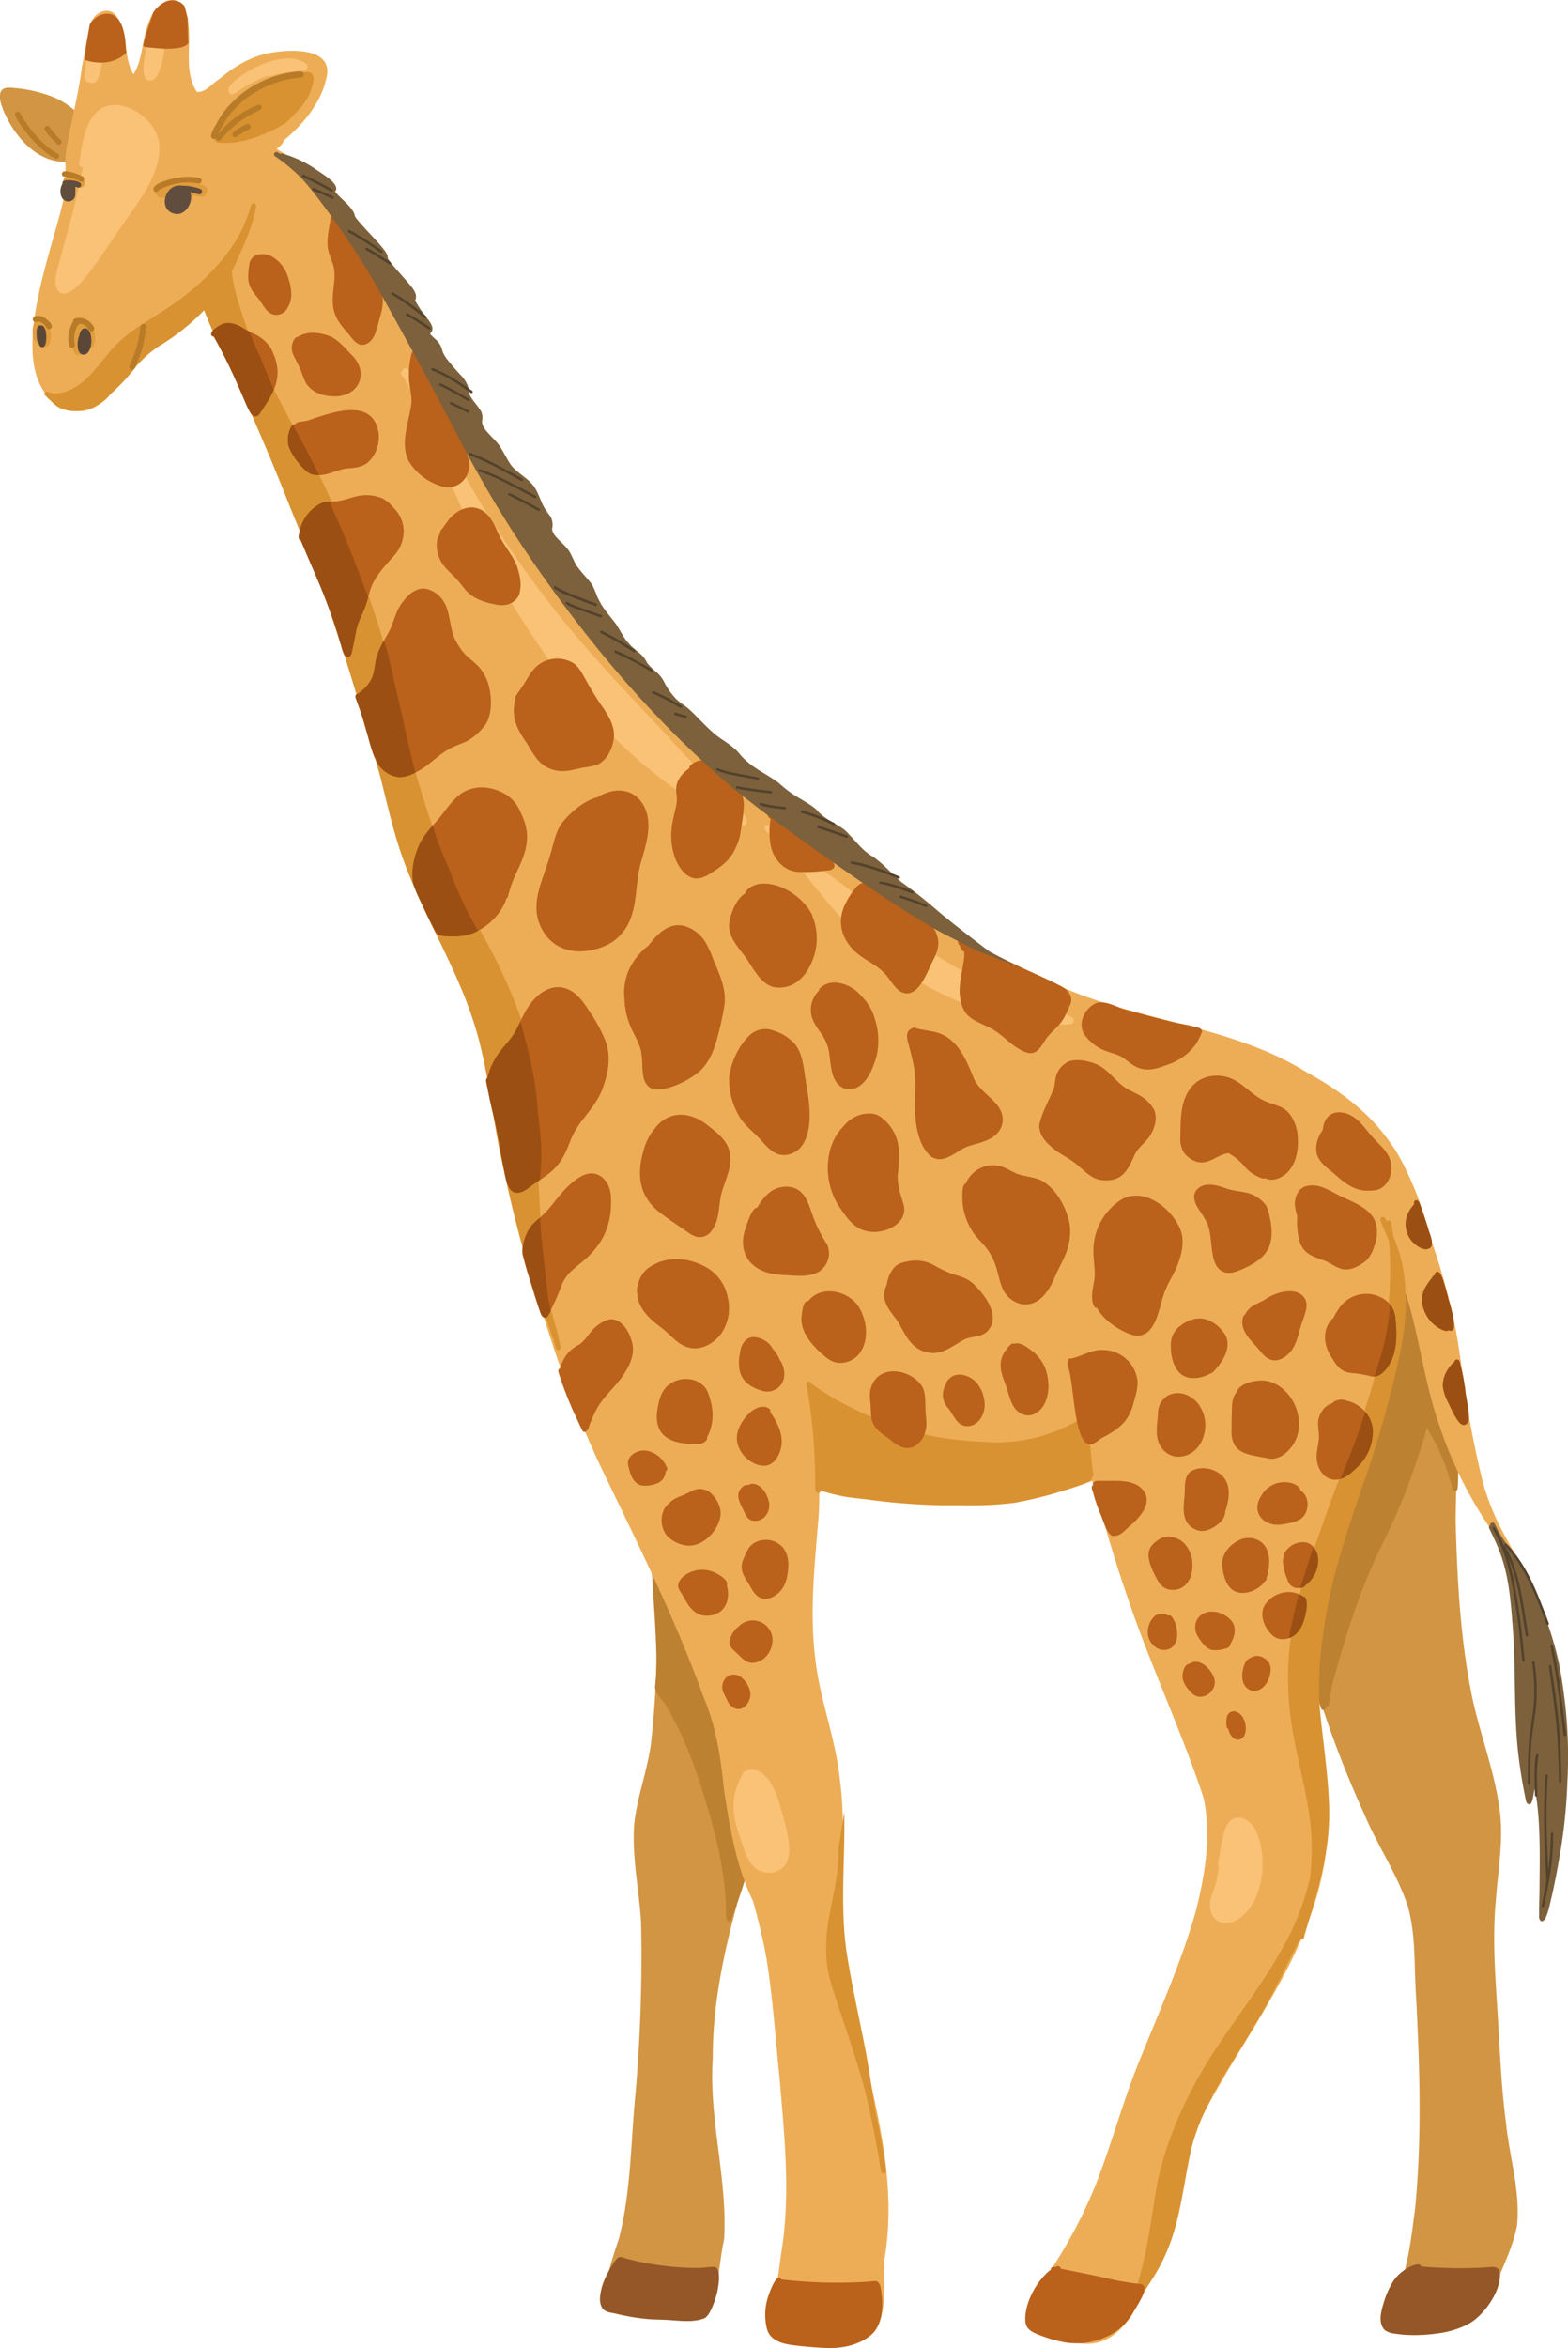
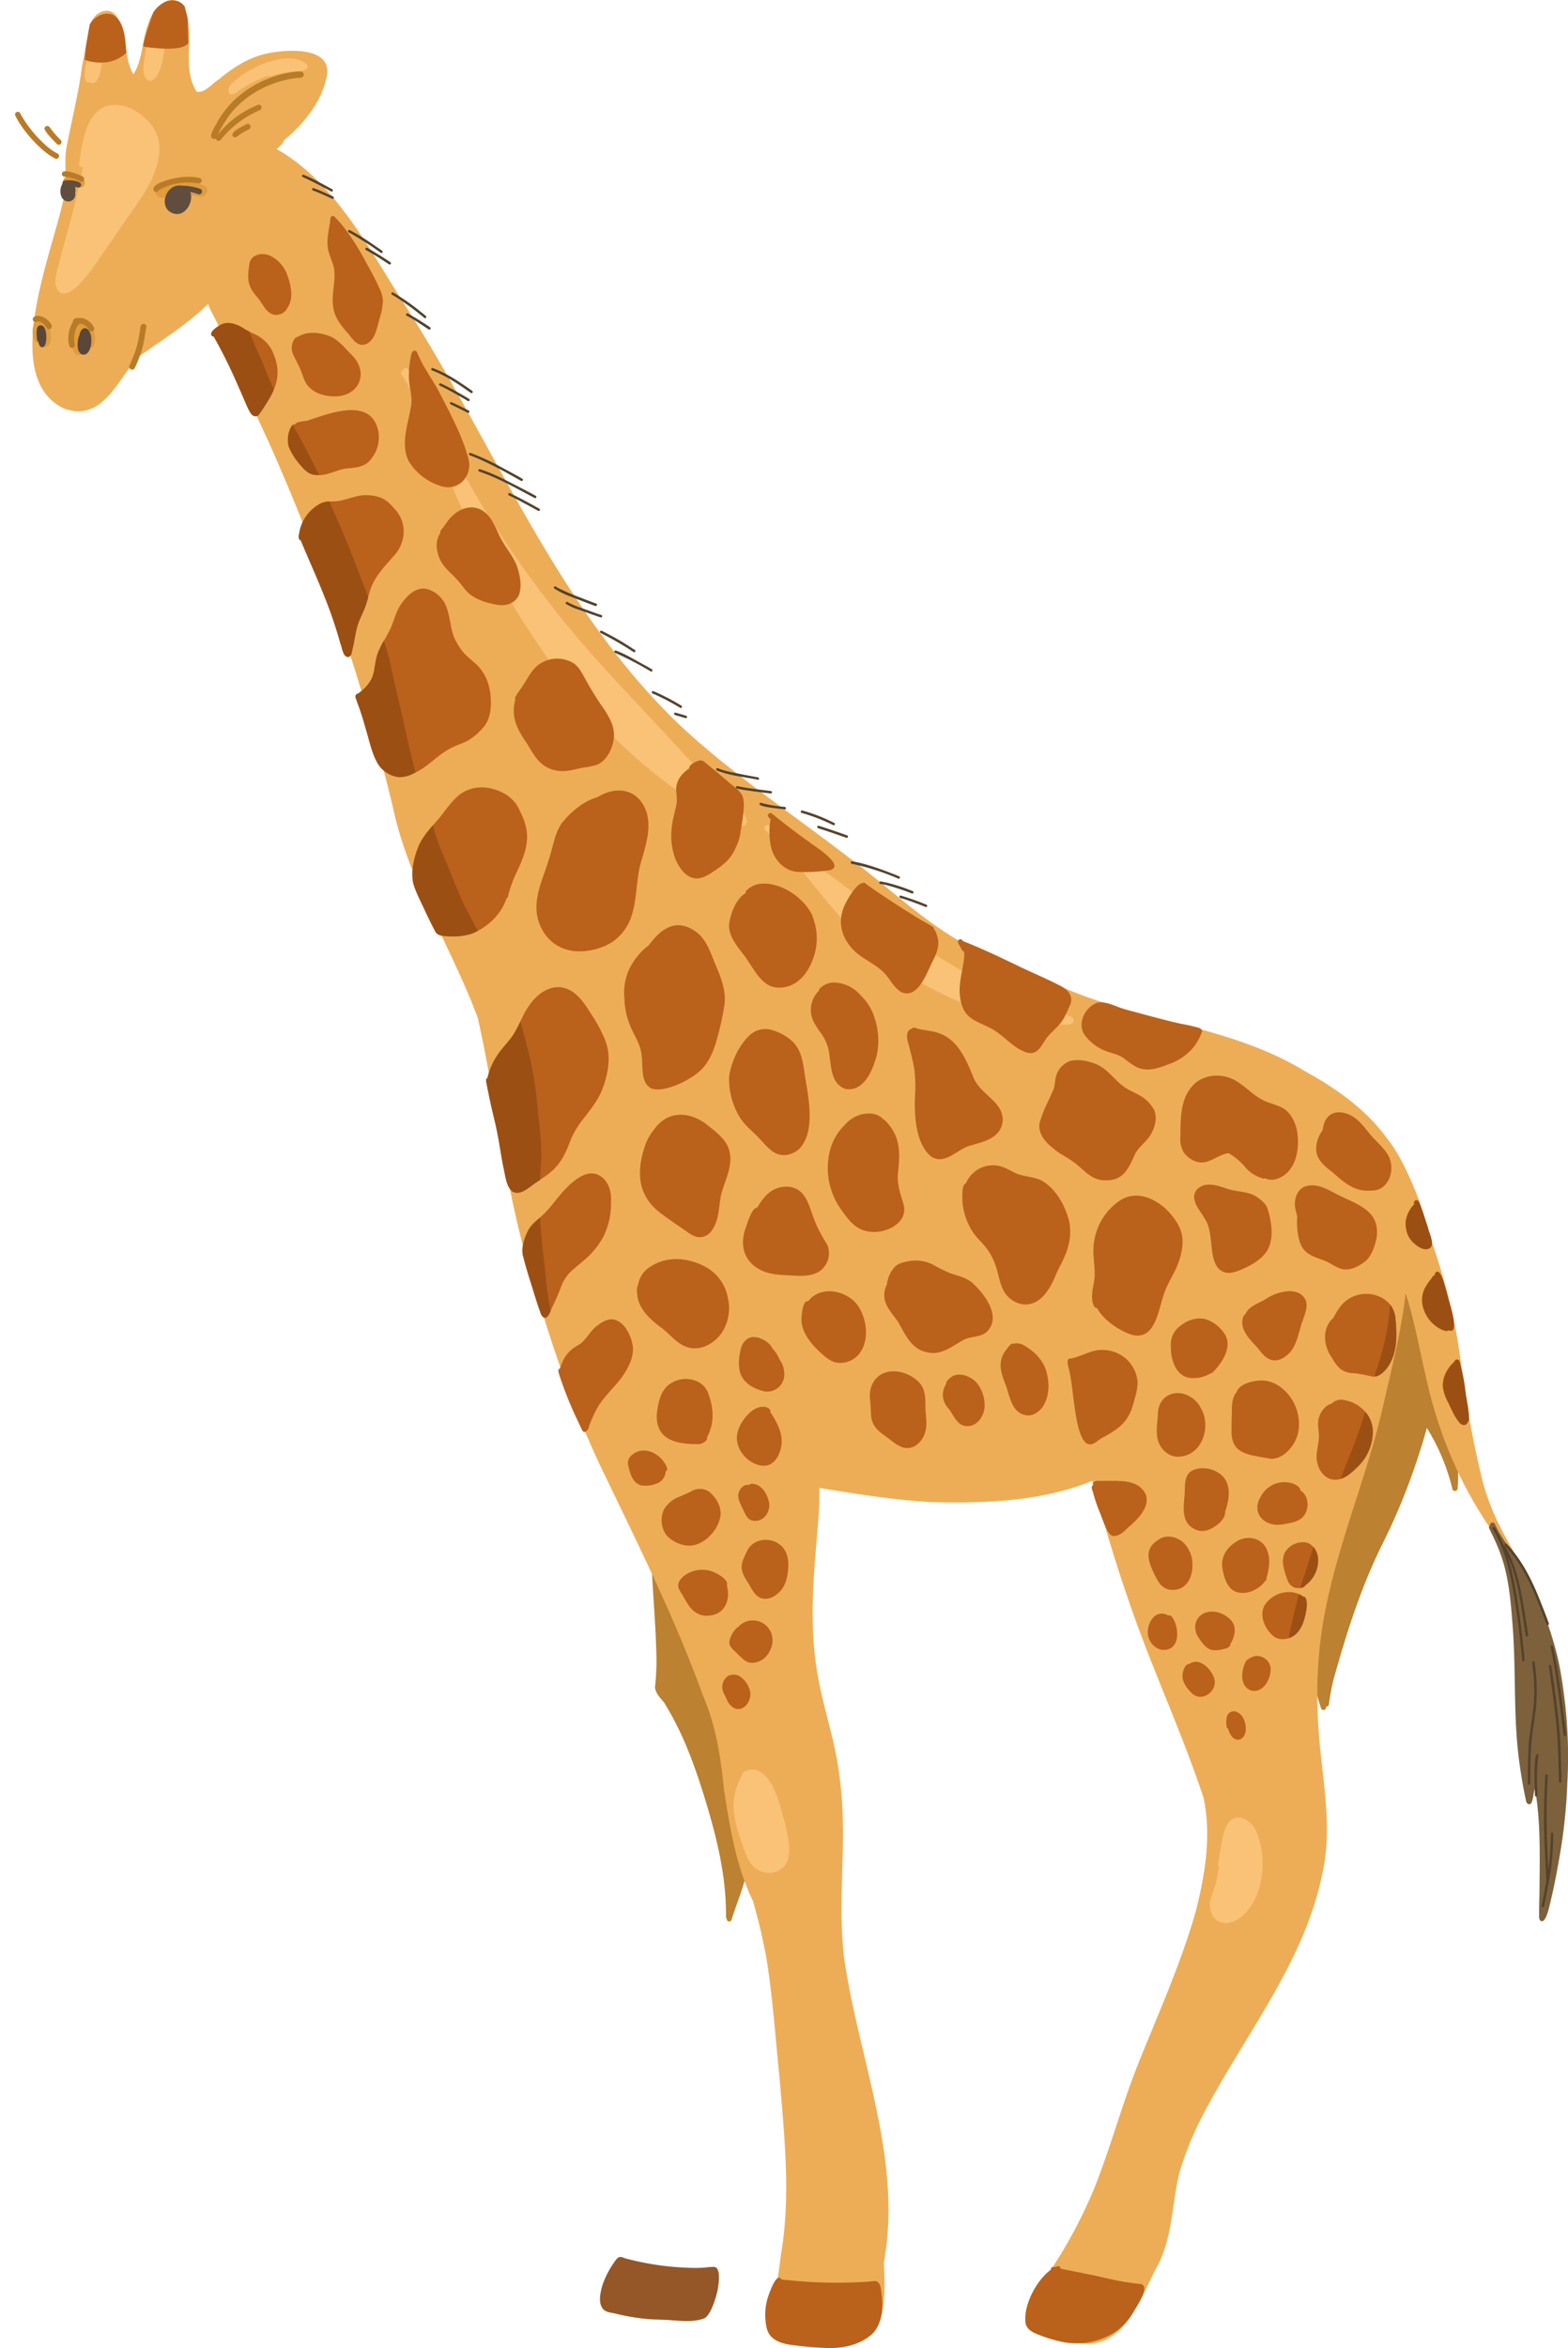
<svg xmlns="http://www.w3.org/2000/svg" id="Слой_6" data-name="Слой 6" viewBox="0 0 563.5 843.25">
  <defs>
    <style>.cls-1{fill:#d29543;}.cls-1,.cls-10,.cls-11,.cls-12,.cls-13,.cls-14,.cls-2,.cls-3,.cls-4,.cls-5,.cls-6,.cls-7,.cls-8,.cls-9{fill-rule:evenodd;}.cls-2{fill:#bc8131;}.cls-3{fill:#edad56;}.cls-4{fill:#fac276;}.cls-5{fill:#d99231;}.cls-6{fill:#ba611b;}.cls-7{fill:#955727;}.cls-8{fill:#9c4f13;}.cls-9{fill:#e19c3d;}.cls-10{fill:#5b4738;}.cls-11{fill:#614d3d;}.cls-12{fill:#b87b27;}.cls-13{fill:#7c613c;}.cls-14{fill:#53422c;}</style>
  </defs>
-   <path class="cls-1" d="M1468.74,758.88c2.88,17.91,1,36.42-3.07,54-7.37,24.83-14.76,50-14.68,76.09-1.47,21.85,5.39,43.39,4.07,65.17-2.31,8.77-1.74,31.26-14.85,28.52-27.68-2.47-33.24,1.31-22.91-29.06,4.39-17.15,4.23-35.44,6-52.92a575.43,575.43,0,0,0,1.94-60.17c-.65-11.82-3.33-23.55-2.5-35.44,1-10.22,5-19.89,6.15-30.1,2.25-21,2.76-42.37.39-63.38-.83-7.8-3.31-15.4-3.81-23.21.7-2.86,4.49-1.64,4,1.18,1.13,6.66,2.77,13.23,3.77,19.91,9.66-27.58,35.53,40.51,35.44,49.41Zm-272-575.31h0a.45.45,0,0,0,0,.11s0,0,0-.07v0Zm31,14.33c1.12,2.68,2.26,7-1.23,8.36a19.09,19.09,0,0,1-8.36,1.62c-9.12,0-16.23-7.26-20.33-14.79-1.31-2.53-4.76-9.14-1.94-11.34,1.46-.86,3.28-.42,4.88-.32a48.67,48.67,0,0,1,13.87,3.45,28.18,28.18,0,0,1,10.15,7.76c1,1.22,1.62,2.69,2.54,4a.89.89,0,0,1,.42,1.31Zm508.41,715.16c1.35,12,5.1,23.9,3.86,36-1.44,7.64-5.15,14.66-7.86,21.89-5.65,13.75-14.28,17.74-28.85,16.9-2.68-.08-6.34-.31-8.4-2.22h0a2.18,2.18,0,0,1-1.15-1.65h0a6.4,6.4,0,0,1-.23-.66,4.58,4.58,0,0,1,1-3.56c.83-2.26,2-4.59,2.26-6,4.1-9.7,5.21-20.27,6.58-30.59,2.53-25.53,1.71-51.27.35-76.84-.71-10.66,0-21.54-2.92-31.94-3.81-11.62-10.93-21.86-15.65-33.14a376.5,376.5,0,0,1-15.59-40c-3.46-10.63-6.79-21.31-10.07-32-.42-3.19-4-9.26-2.68-11.74,4-3.94,6.23,9.47,7.73,14a342.84,342.84,0,0,1-2.7-105.21c1.71-15.93,3.3-31.89,5.91-47.71,1.72-11,4-26.56,18.4-15.52,23.13,14.71,24.54,45.78,29.6,70.22,3.56,20.6,2.55,41.49,2.21,62.27.56,21.52,1.68,43.26,6.09,64.38,3.09,14,8.51,27.59,10,42,.93,10.16-.94,20.3-1.64,30.42-1.21,12.73-.3,25.49.5,38.21C1733.83,884.77,1734.25,899,1736.19,913.06Z" transform="translate(-1194.84 -149.75)" />
  <path class="cls-2" d="M1463,783.33c1.2,9.09,2.37,18.26,1.85,27.43-.14,7.77-2.47,15.24-5.09,22.47-.62,1.76-1.26,3.5-1.83,5.24-.18.45-.13.84-.49,1.16a.89.89,0,0,1-1.08,0,1,1,0,0,1-.36-.82.92.92,0,0,1-.26-.64c.2-14.35-3.3-28.47-7.46-42.1-3-9.76-6.37-19.5-11.16-28.56-1.13-2.16-2.36-4.27-3.61-6.36a.85.85,0,0,1-.17-.16c-1.26-1.57-3-3.25-3.1-5.38a85.88,85.88,0,0,0,.46-12.61c-.3-11.43-1.41-22.83-1.82-34.25,0-.86.06-2,1-2.34,1.36-.35,2.15,1.95,2.83,2.82,3.67,6,6.71,12.08,9.91,18.2,2.58,5,5.43,9.79,8.07,14.73a107.22,107.22,0,0,1,9.32,24.47c1.25,5.51,2.13,11.09,3,16.67Zm255.82-104.15a33.76,33.76,0,0,1-.2,5.42,1,1,0,0,1-1.77.12,73.85,73.85,0,0,0-9.24-22.17c-1.11,4.17-2.42,8.29-3.8,12.38a226.51,226.51,0,0,1-12.71,30.41c-7.4,15.16-12.48,31.27-17,47.48-.6,2.37-1.05,4.78-1.43,7.2-.11.67-.16,1.37-.3,2a.89.89,0,0,1-1,.62.93.93,0,0,1-1.78.55c-4.53-13.64-5.88-28.15-5.29-42.46a213.16,213.16,0,0,1,5-37.81c2.91-13.56,8.26-26.57,12.46-39.72,3.19-10.53,6.05-21.15,8.82-31.8,1.26-5,2.17-10.13,3.06-15.13.46-1.75.73-6.5,2.86-6.23,1.47.29,2.37,3.54,3,4.79,2.6,5.93,4.3,12.19,6.22,18.37a95.7,95.7,0,0,1,4.06,19.62,76.44,76.44,0,0,1,.51,13.86,82.62,82.62,0,0,1,6.07,14.92A56.86,56.86,0,0,1,1718.85,679.18Z" transform="translate(-1194.84 -149.75)" />
  <path class="cls-3" d="M1738.61,706.61a1,1,0,0,1-1.7.85A150.1,150.1,0,0,1,1711,658.28c-4.62-14.44-6.37-29.64-11-44.08-1.58,13.8-5.14,27.38-8.21,40.95-6.19,26.9-17.75,52.48-21.86,79.83-2.29,15.08-2.06,30.38-.36,45.51,1.49,13.8,3.62,27.91.58,41.66-6.38,32.17-27.79,58-42.61,86.41a113.2,113.2,0,0,0-8.72,21c-2.93,11.38-2.43,23.61-8.15,34.19-6,11-11.37,28.87-26.73,27.67-21-2.05-18.53-15.79-9.19-30a174.09,174.09,0,0,0,13.57-26.36c5.94-15,10-30.61,16.12-45.54,7.14-17.74,15-35.21,20.21-53.65,3.32-13.33,5.58-27,2.71-40.51-8-24.16-18.92-47.16-27.07-71.27-4.88-14-9-28.26-12.93-42.54-18.26,7.49-38.7,8.13-58.29,7.62-9.09-.53-18.12-1.7-27.11-3.07-4.24-.65-8.47-1.31-12.68-2,0,3.86,0,7.72-.37,11.59-1.32,16.59-3.19,33.23-1.06,49.85,1.64,14.69,7.31,28.58,8.82,43.32,2.85,21.17-1,42.56,1.5,63.76,5.16,36.48,21.08,72.4,14.32,109.66,1.22,27.15-2.58,31.09-30.4,29.35-7.45-.91-10.56-6.19-9.06-13.31.65-6.25,1.67-12.45,2.43-18.68,3.61-20.91,1.33-42.07-.41-63-1.52-14.52-2.42-29.12-4.76-43.54-1.1-6.11-2.51-12.17-4.16-18.16-.15-.77-.51-1.62-.65-2.45-6.09-12.24-8.35-26.54-10.46-40-1.14-11.54-2.87-23-7.53-33.75-10.41-28.79-24.21-56.08-37.42-83.63-10.06-21.59-17.63-44.24-24.2-67.11-9.4-30.31-12.42-62-19.37-92.85-9.61-25.62-24.93-49-30.62-76.15A753.49,753.49,0,0,0,1291,307.6c-6.19-13.09-11.58-26.53-17.3-39.84-.89-2.87-3.14-6-4.11-8.87-7.37,7.39-16.67,13-25.1,19.12-7.45,8.14-12.91,23.66-26.84,18.37-23.41-11.58-3.29-57.31.32-76.57,1.12-5.45-.16-11,.68-16.5,1.79-10,4.43-19.74,5.66-29.82,1-4.26,1.37-8.9,3-13-.9-5.08,6.59-9.93,9.7-4.44,4.2,6,2,14.3,5.8,20.37,3.43-5.41,3-12.47,5.38-18.36,2.55-8.17,11.73-12.85,14.06-1.73,1.78,8.55-1.69,18.69,3.29,26.36,3,.56,5.65-3.1,8.12-4.56,5-4.23,10.73-7.79,17.2-9.19,7.36-1.53,24.44-2.69,21.21,9.16-1.93,8.34-7.55,15.31-13.82,20.9a15.3,15.3,0,0,0-1.46,1.26,2.35,2.35,0,0,1-.35.84,9.43,9.43,0,0,1-2.21,2.15c20.6,11.74,32.41,34.36,44.73,53.87,33.3,51.23,55.55,110.56,100.52,153.35,18.73,17.39,40.08,31.62,60.31,47.15,13.52,10,25.67,22,40.38,30.39,11,5.57,22.33,10.25,33.64,15,29,13.64,62.56,14.56,90.2,31.56,10.84,5.94,21.57,13.51,28.85,23.41h0c.36.42.63.76.78,1,4,5.2,6.79,11.24,9.36,17.25,1.27,3,2.35,6.16,3.38,9.28.83,2.55,1.6,5.12,2.29,7.71a.75.75,0,0,1,0,.42A239.71,239.71,0,0,1,1717.5,625c1.46,6.78,2.29,13.65,3.22,20.52a363.61,363.61,0,0,0,7,36.46,86.33,86.33,0,0,0,6.45,16.51C1735.62,701.34,1737.12,704,1738.61,706.61Z" transform="translate(-1194.84 -149.75)" />
  <path class="cls-4" d="M1247.81,193a14.07,14.07,0,0,1,4.17,12.41c-1.2,8.87-6.85,16.09-11.81,23.23q-3.83,5.53-7.61,11.09c-2.76,3.62-10.9,17.39-15.89,15.2-3.83-2.44-.86-9-.14-12.56.58-2.13,1.17-4.26,1.75-6.4,2.38-8.69,4.76-17.4,6.33-26.28a1,1,0,0,1-1.34-1.09q.42-3.2,1-6.36c.89-4.39,2.06-9.09,5.39-12.3,5.36-5,13.75-1.73,18.11,3.06Zm332.1,322a1.5,1.5,0,0,1,.84,1.17c0,2-3.64,1.42-5,1.52a106.16,106.16,0,0,1-31.17-6.24,131.79,131.79,0,0,1-30-15.93c-12.53-9-22-21.27-31.56-33.14q-2.31-2.78-4.71-5.48l-1.1-.66c-1.19-.71-2.39-1.4-3.56-2.14-.7-.39-1.53-1.2-.85-2a1,1,0,0,1,.85-.31c-1.24-1.33-2.51-2.64-3.75-4a1.05,1.05,0,0,1,1.51-1.46c3,3,5.84,6.09,8.64,9.24,5.4,3.32,10.73,6.77,15.85,10.5,6.77,4.95,13,10.61,19.53,15.82a198,198,0,0,0,32.35,20.23,208.09,208.09,0,0,0,20.8,8.58c3.75,1.47,7.69,2.49,11.3,4.27ZM1463,443.73a1.89,1.89,0,0,1-.41,2.32,2.29,2.29,0,0,1-1.7.3c-3.44-.71-6.58-2.47-9.65-4.11-4.48-2.6-8.77-5.49-13-8.5A194.26,194.26,0,0,1,1389,382.25a341.26,341.26,0,0,1-24-40.67c-6.59-14-12.35-28.34-18.57-42.48-1.32-3-2.67-5.93-4-8.91a21.53,21.53,0,0,0-2.21-4.33l-1.15-1.68a1,1,0,0,1,.48-1.42,1.15,1.15,0,0,1,.63-.7c1.59-.54,1.81,1.6,2.36,2.61a33.22,33.22,0,0,0,3.56,6.58c8.72,15.2,16,31.22,25.71,45.87a360.91,360.91,0,0,0,29.78,40.73c11.94,14.15,25,27.29,37.43,40.95,4.75,5.08,9.64,10,14.64,14.85,2.41,2.4,5,4.67,7.3,7.15a11.57,11.57,0,0,1,2.1,2.93Zm168.78,382.68c.1-.58.2-1.16.29-1.63.28-1.52.58-3,.89-4.55a1,1,0,0,1-.38-.92c.45-2.45.77-4.92,1.2-7.24.6-2.9,1-6.21,3.17-8.43,3.09-2.73,7.42,0,9,3.14,4.44,8.77,3.37,23.48-4,30.47-2,2-4.9,3.56-7.8,3-4.34-.92-5.3-6.09-3.86-9.67.45-1.4.94-2.78,1.44-4.17Zm-154.72-21.47c.94,4.39,2.4,9.63.39,13.89-2.11,3.73-7.16,4.46-10.6,2.19s-4.29-6.53-5.65-10.09c-3.07-9-4.35-15.17.47-24a1,1,0,0,1,.48-.84,5.92,5.92,0,0,1,5.25-.35c6.13,3.09,7.81,13.06,9.66,19.17ZM1277.13,183c-.82-1.68,1-3.21,2.11-4.27,4.82-4.09,12-7.56,18.33-8a12,12,0,0,1,5.78,1c1.2.48,3,1.75,1.42,3a9.17,9.17,0,0,1-3.26.56,55.74,55.74,0,0,0-6.57,1c-1,.24-2,.52-3,.84a.94.94,0,0,1-.82-.12h0a44.92,44.92,0,0,0-10.3,5.21c-1,.69-2.65,2.25-3.69.84Zm-49.66-3.51-.19-.12c-3.36.39-1.54-5.67-1.38-7.54.44-1.74.38-5,2.46-5.53.94-2.62,3.46-2.44,3.48.47,0,2.46-.43,14-4.37,12.72Zm21.08-.73c-3.77-.94-1.49-8.68-1.22-11.47.3-1.83.53-3.68.78-5.52,0-.92,1-1.71,1.81-1a1,1,0,0,1,.24,1.08c-.17,1.1-.25,2.21-.4,3.31.53-1.37.73-3.23,2.14-4,1-.43,1.86.59,2,1.54C1254.69,165.82,1252.88,179.11,1248.55,178.73Z" transform="translate(-1194.84 -149.75)" />
-   <path class="cls-5" d="M1396.37,633.43a.93.93,0,0,1-.66,1.13.94.94,0,0,1-1.13-.66c-.33-1.1-.59-2.21-.84-3.33a1.05,1.05,0,0,1-.38-.54c-2.33-7.7-5.42-15.16-7.85-22.83-4.33-13.59-7.57-27.51-10.52-41.46-3.47-16-4.72-32.63-9.73-48.3-6.16-19.72-17.32-37.32-24.6-56.59-4-10.24-6.31-21-9-31.58q-5.37-19.45-11.35-38.74c-6.09-19.81-13.22-39.21-21.1-58.36-7.91-20.07-16.51-40-25.94-59.38-1.87-3.8-3.59-7.67-5.07-11.63a79.26,79.26,0,0,1-16,12.76,39.72,39.72,0,0,0-8.26,7.23,73.63,73.63,0,0,1-9.48,10.24,11.49,11.49,0,0,1-2.1,2.17,15.7,15.7,0,0,1-8.79,3.7,14,14,0,0,1-1.84.13c-.37,0-.75,0-1.13-.05a11.73,11.73,0,0,1-5.3-1.66l-.15-.13c-1-.84-1.93-1.7-2.87-2.58l-.51-.53s0-.08,0-.12l-.19-.06-.54-.57-.28-.3a1,1,0,0,1,0-.29.88.88,0,0,1,1-.65,13.06,13.06,0,0,0,2.46.63c4,0,7.7-1.93,10.7-4.44,3.83-3.35,6.67-7.5,10-11.29a47.51,47.51,0,0,1,9.28-8c6.83-4.45,13.9-8.59,20.13-13.9,6.92-6,13.22-12.86,17.37-21.05a63.35,63.35,0,0,0,2.86-7.17c.44-.86.24-2.51,1.53-2.46.82.16.94.92.68,1.63-.37,1.74-.77,3.46-1.26,5.17a91.47,91.47,0,0,1-4.25,10.95c-1,2.25-2,4.51-3.11,6.7.38,5.09,2.09,10.16,3.57,14.93a142.34,142.34,0,0,0,5.08,13.34c6.29,15.21,14.7,29.18,22.2,43.77,5.6,10.94,10,22.45,14.35,33.9a317,317,0,0,1,14.1,45.65c3.24,15.45,7,31,12.22,45.88,3,9.17,6.09,18.46,10.76,26.93,2.86,5.32,6,10.48,8.93,15.77a199.87,199.87,0,0,1,12.41,27.22,71.21,71.21,0,0,1,3.68,15.92c1,7.61,1.58,15.27,2,22.92.61,15.92,1.46,31.87,2.41,47.76a84.69,84.69,0,0,0,2.79,18.23c1.41,4.62,2.65,9.27,3.7,14ZM1513,927.33c.07,1.07,1,3-.73,3-1.08-.18-.85-1.53-1.07-2.33-.33-2.15-.7-4.3-1.08-6.44-1.36-7.16-2.73-14.34-4.54-21.39-3.53-13.38-8.56-26.3-12.49-39.56-2.1-8-1.55-16.6.13-24.67.93-4.82,2-9.62,2.56-14.5.3-2.73.36-5.47.39-8.21.35-1.82.67-3.64.87-5.48.06-.34.12-.68.19-1,.38-2.12.73-4.24,1-6.38.06,1.59.06,3.17.06,4.76,0,15.64-1.48,31.48,1,47,1.76,10.82,4.15,21.53,6.27,32.29,1.6,8,2.63,16.16,4,24.23,1.35,6.18,2.54,12.4,3.49,18.66Zm186.84-314.68c.87,10.13-1,20.16-3.43,30-2.8,12.06-6.22,24-10.13,35.74-3.5,9.88-6.86,19.82-9.83,29.87a183.15,183.15,0,0,0-6.22,29.21,121.59,121.59,0,0,0-1.11,25.62c1.15,12.25,3.14,24.44,3.41,36.74a90,90,0,0,1-2.31,21c-1.74,8.18-4.32,16.15-6.65,24.16a.93.93,0,0,1-.1.58.89.89,0,0,1-1.06.4c0,.09-.07.17-.11.26a1,1,0,0,1-.74.59c-1.07,2.37-2.24,4.7-3.47,7-3.86,8-7.89,16-12.51,23.62-3.48,6-7.36,11.72-10.95,17.63-5.09,8.78-9.87,17.93-12,27.91-3.55,16.78-4.1,30.56-13.91,45.57-1.61,2.61-3.42,5.09-5.11,7.65-.4.6-.8,1.21-1.21,1.8s-.9,1-1.51.7c-1.06-.68,0-1.81.3-2.61a58.73,58.73,0,0,0,2.58-6.51c3.57-11.72,4.87-23.93,7-35.95,3.49-16.74,11-32.48,20.13-46.83,9.63-14.59,20.75-28.35,28.35-44.17a92.89,92.89,0,0,0,6.39-18.55,86.44,86.44,0,0,0-.44-23.61c-1.67-10.85-4.73-21.36-6.3-32.22a108.15,108.15,0,0,1-.59-27.14c1.56-14.56,6.27-28.5,11.25-42.18,4.88-14.46,10.85-28.51,15.79-42.93,4.55-13.71,7.92-28,8.87-42.43a131.91,131.91,0,0,0,0-15.53c-.06-.91-.15-1.81-.25-2.71-.41-1-.82-2-1.24-2.95-.63-1.47-1.29-2.93-1.8-4.44a.94.94,0,0,1,1.24-1.11,1,1,0,0,1,.51.49c.17.35.34.7.5,1.06a.86.86,0,0,1,1.57.33c.36,1.73.64,3.48.86,5.24a52.31,52.31,0,0,1,4.28,18.76Zm-112.08,66.4a1.15,1.15,0,0,1-.57,1.37.81.81,0,0,1,0,.55c-.49.91-1.88,1.1-2.77,1.52a137.8,137.8,0,0,1-25.27,7,129.1,129.1,0,0,1-18.34.84h-1.68c-2.13,0-4.25,0-6.38,0a229.6,229.6,0,0,1-26.62-2.14q-3-.31-6-.68a56.48,56.48,0,0,1-6-1.22c-1.13-.27-2.27-.58-3.38-.94l-1-.2a.88.88,0,0,1-1.35.66l-.09-.07a.1.1,0,0,0,0,0c-.73-.66-.44-1.79-.5-2.67q0-4.29-.19-8.58a184.35,184.35,0,0,0-3-27.53.92.92,0,0,1,1.81-.34s0,.05,0,.08c.2.11.39.22.58.35a98,98,0,0,0,15.85,9.22h0l0,0h0a116.58,116.58,0,0,0,28.15,9.42,130.38,130.38,0,0,0,16.93,1.83A58.05,58.05,0,0,0,1582,660c1.23-1,2.35.51,2.94,1.51,1,1.81,1.21,4,1.5,6s.41,4,.62,6c.17,1.86.41,3.7.68,5.54Zm-283.3-503.4c4.7-.49,2.82,4.48,1.91,7.11-1.48,3.72-4.26,6.68-7.09,9.43-2,2.25-4.74,3.47-7.39,4.74-5.31,2.47-11.15,4.38-17.06,4.15a10.67,10.67,0,0,1-1.95-.21,1,1,0,0,1-.74-1c-2-.41,1-5.18,1.52-6.22a36,36,0,0,1,7.95-9,28.66,28.66,0,0,1,10.17-6A58.86,58.86,0,0,1,1304.46,175.65Z" transform="translate(-1194.84 -149.75)" />
  <path class="cls-6" d="M1292.11,274.66c4.14,8.07,2.82,13.47-2,20.73a38.92,38.92,0,0,1-2.23,3.3,1.53,1.53,0,0,1-2,.35c-.94-.52-1.34-1.66-1.86-2.54-1.17-2.52-2.17-5.1-3.34-7.61a183.78,183.78,0,0,0-9-18.26.91.91,0,0,1-.93-.74c-.11-1.29,2-2.63,3-3.22,3-1.92,6.58-.38,9.24,1.42a37.27,37.27,0,0,0,3.76,1.83,14.26,14.26,0,0,1,5.34,4.74Zm347.67,490.17c3.14,1.49,4.21,9.2,0,9.71-2-.08-3.14-2.2-3.56-3.94a1,1,0,0,1-.56-.76,10,10,0,0,1,.1-3.58,2.54,2.54,0,0,1,4-1.43Zm-175.37-7.6c.63,3.15-2.08,7.4-5.61,6a5.81,5.81,0,0,1-2.77-3.21,31.72,31.72,0,0,1-1.41-2.94,4.92,4.92,0,0,1,1.72-5.37,4.44,4.44,0,0,1,4.42.06,9.14,9.14,0,0,1,3.65,5.41ZM1460.16,734a7.07,7.07,0,0,1,12.28,5.34,8.93,8.93,0,0,1-3.21,6.14c-1.85,1.38-4.5,2-6.56.72a30.31,30.31,0,0,1-3-2.75c-1.13-1.07-2.48-2-2.7-3.59s1.65-5,3.22-5.86ZM1434,675.67c.34.79,1.16,1.91.07,2.47a4.93,4.93,0,0,1-3.78,4.57,10.43,10.43,0,0,1-5,.48c-3.15-.8-4.1-4.49-4.71-7.28s2.14-4.72,4.62-5.17c3.54-.51,7.13,1.9,8.78,4.93Zm36.88,12.44c1.55,3.86-1.34,8.64-5.74,7.7-2-.51-2.61-2.75-3.47-4.4-.89-1.86-2.08-4-1.19-6.07.53-1.28,2-2.7,3.47-2.26.56-.63,1.61-.5,2.35-.32,2.35.76,3.89,3.08,4.58,5.35Zm3.88,16.12c2.65,1.75,3.52,5.08,3.37,8.1s-.64,6-2.47,8.35c-1.52,1.88-3.86,3.49-6.39,3.19-3.1-.34-4.23-3.65-5.74-5.93-3.17-4.82-2.54-6.46-.13-11.33,2-4.13,7.77-5,11.36-2.38Zm-18.7,14.84c.82-2.21-4.39-4.87-6.19-5.23a10.63,10.63,0,0,0-8.08,1.11c-1.71,1-3.63,2.76-3.15,4.93a8.32,8.32,0,0,0,1.13,2.12c.6,1,1.14,2,1.76,3,1.53,2.74,3.84,4.95,7.16,5,6.39,0,8.86-5.25,7.37-10.93Zm-6.16-33.46c2.41,2.12,4.3,5.28,3.84,8.6-.79,5.24-6.13,10.9-11.69,10.62a11.91,11.91,0,0,1-7.67-3.69,9.26,9.26,0,0,1-.92-9.33,11,11,0,0,1,5.15-4.41c1.67-.67,3.32-1.39,4.92-2.22a6,6,0,0,1,6.37.43Zm21.73-28.8c2.22,3.28,4.27,7.06,4.13,11.11-.36,4.49-3.08,9.47-8.29,7.94-4.85-1.28-8.91-6.66-7.56-11.74.88-3.77,5.29-9.66,9.59-9.11a.86.86,0,0,1,.89.21c.68.22,1.59.77,1.24,1.59Zm-22.37-6.94c2.07,5.36,2.48,10.94-.37,16.1a1,1,0,0,1-.12.95,4.32,4.32,0,0,1-3.87,1.43c-7.51,0-14.56-1.85-14-10.88.48-3.93,1.28-8.5,4.85-10.82,4.41-3,11.36-2,13.54,3.22ZM1475,638a8.88,8.88,0,0,1,1.67,5.91,6.1,6.1,0,0,1-7.92,5.31c-4.1-1.19-7.7-3.53-8.23-8.08a16.46,16.46,0,0,1,.33-5.89c.28-2.28,1.53-4.65,3.92-5.23s6.49,1.38,7.59,3.92a13.08,13.08,0,0,1,2.52,3.74,2.45,2.45,0,0,0,.12.31Zm28.86-18.22c2.74,5,3.3,12-.57,16.55a8.83,8.83,0,0,1-7.66,2.8c-2.48-.42-4.34-2.25-6.17-3.84-3.44-3.25-7-7.6-6.57-12.61.18-1.32.47-6,2.38-5.63,4.75-6.21,15.2-3.68,18.59,2.73Zm23.57,35.63c0,2.67.71,5.36.06,8-.75,3.81-4.3,7.47-8.37,6.08a15,15,0,0,1-4.31-2.68c-2.31-1.78-5.13-3.29-6.31-6.1-.74-1.64-.63-3.49-.75-5.24,0-2.34-.71-4.71,0-7,2.2-8.22,12.21-7.57,17.25-2.39,2.52,2.44,2.4,6.08,2.4,9.33Zm18.46-9a12.87,12.87,0,0,1,2.81,8.32c-.17,3.62-2.75,7.53-6.75,7.16-3.4-.38-4.43-4.16-6.34-6.43a7,7,0,0,1-.78-8.64c0-1.17,1.49-2.37,2.43-2.9,2.94-1.36,6.6.2,8.63,2.49Zm24.53-5.49c1.66,4.53,1.86,10.16-1,14.26-1.31,1.68-3.34,3.1-5.56,2.85-5.53-.69-6.11-7-7.69-11.19-1.76-4.44-2.93-8.28.31-12.41.68-.79,1.66-2.58,2.87-2.12,2.09-.58,4,.82,5.58,2a15.38,15.38,0,0,1,5.48,6.61Zm-26.15-30.45c-2.23-1.94-5.18-2.54-7.91-3.47a49.9,49.9,0,0,1-6.09-3,13.53,13.53,0,0,0-8.65-1.36c-2.16.37-4.53.85-5.83,2.83a11.41,11.41,0,0,0-2.23,5.6,8.17,8.17,0,0,0-.74,5.59c.8,3.11,3.19,5.38,4.88,8,2.66,4.71,4.82,9.87,10.83,10.82,4.93,1,8.92-2.64,13-4.75,2.75-1.23,6.29-.67,8.41-3.18,4.63-5.42-1.45-13.28-5.66-17.07ZM1708.07,591c.65,2.32,3.22,7.32-1,7.38-1.86-.17-3.4-1.5-4.69-2.75a8.81,8.81,0,0,1-2.27-5.07c-.53-3.06.9-6.16,3-8.36a1,1,0,0,1,.39-1.34c1.38-.52,1.68,1.82,2.13,2.69.87,2.47,1.65,5,2.49,7.45Zm7.37,25.48c1.67,5.45,3.12,11.78.48,11.14a.8.8,0,0,1-.37-.18,1.85,1.85,0,0,1-1.49.22c-6.3-2.06-10.51-10.22-6.67-16.1.67-1.19,1.54-2.15,2.31-3.26a.92.92,0,0,1,.84-.59.93.93,0,0,1,1.49-1,10,10,0,0,1,1.65,3.57c.57,1.67,1,3.36,1.49,5.07.06.27.15.66.27,1.12Zm6,33c.13,1.76,2.07,10.19.86,10.93-.67,1.56-2.23,1.26-3.11.07-1.73-2.1-2.75-4.68-3.94-7.1a16.41,16.41,0,0,1-1.87-5.45c-.29-3.49,1.57-6.86,4.11-9.15a.94.94,0,0,1,1.84-.07,67.68,67.68,0,0,1,2.11,10.77Zm-53,60.17a11,11,0,0,1-4.48,9.43c-.53,1.1-2.71,1.12-3.76.86a4.11,4.11,0,0,1-2.66-2.8,23.81,23.81,0,0,1-1.55-5.42,7.44,7.44,0,0,1,.62-4.46,7.55,7.55,0,0,1,7.22-3.63c2.89.39,4.49,3.32,4.61,6Zm-5.29,13.47c1.79,0,1.26,4.37,1,5.53-.52,2.72-1.34,5.53-3.29,7.59s-5.58,3-8.07,1.32c-3.69-2.8-6.16-8.86-2.47-12.62,3.12-3.55,8.86-4.69,12.8-1.82Zm-11.68,25.66c.17,3.67-2.34,8.68-6.57,8.19-3.8-1-4.15-5.21-3.18-8.42a9,9,0,0,1,1-2.4,7,7,0,0,1,3.38-1.69c2.49-.26,5.22,1.75,5.34,4.32Zm-20.29,3.66c1.41,4.41-4.07,8.72-7.78,5.6-2-1.91-4.13-4.54-3.48-7.53.25-1.21.87-3.21,2.36-3.21,3.56-2.56,7.84,1.84,8.9,5.14Zm5.93-20.94c2.37,2.52,1.52,6.1-.18,8.72a1.05,1.05,0,0,1-.84,1.17,1,1,0,0,1-1,.39,9.94,9.94,0,0,1-4.74.51c-2.25-.55-3.63-2.75-4.86-4.56-2.1-3.21-1.24-7.38,2.51-8.81,3.16-1.15,6.87.21,9.1,2.58Zm-21.26-1.32c3.14,4.1,3.23,13.07-3.87,12a6.52,6.52,0,0,1-4.64-6.16,7.87,7.87,0,0,1,2.24-5.68,4.09,4.09,0,0,1,5.14-.36.82.82,0,0,1,.67-.08.89.89,0,0,1,.56.5.16.16,0,0,0,0-.07.33.33,0,0,0-.06-.1Zm7.52-18.62c.18,5.24-2.82,10.11-8.62,9a5.9,5.9,0,0,1-3.67-2.94,33.94,33.94,0,0,1-2.86-6c-1.42-4.35-.49-6.82,3.41-9.22,2.62-1.55,6-.74,8.26,1.1a10.9,10.9,0,0,1,3.48,8Zm27.11-4.25c-1.3-5.12-7.18-6.65-11.37-3.88-3.49,2.09-5.77,5.74-4.89,9.91.53,3,1.6,6.67,4.63,8,3.73,1.42,8.41-.63,10.62-3.77.6-.28.45-1,.64-1.52.72-2.85,1.31-5.91.37-8.77Zm-16.44-27.61c3.47,3.39,2.53,8.77,1.09,12.9.08,2.07-1.58,3.92-3.23,5-2,1.51-4.68,2.59-7.16,1.54-5.42-2.19-4.64-7.76-4.17-12.52.19-4.1-.47-8.38,4.68-9.43a10.28,10.28,0,0,1,8.79,2.51Zm28.11,5.29c3.07,1.83,3.3,6.46,1.27,9.14-1.63,2.09-4.52,2.52-7,2.93a11.81,11.81,0,0,1-3.3.25c-5.55-.62-8.22-5.5-5.07-10.29a9.53,9.53,0,0,1,6.45-4.8c2.53-.46,5.57-.11,7.38,1.89a1,1,0,0,1,.23.88Zm26-21.63a17.46,17.46,0,0,1-5,12.73c-2.5,2.48-5.6,5.6-9.42,5-3.42-.59-5.43-4.11-5.69-7.35-.22-2.36.51-4.68.74-7,.31-2.51-.67-5-.06-7.53.61-2.32,2.26-4.75,4.68-5.39a5,5,0,0,1,5.31-1.07c5,1,9.21,5.48,9.43,10.6Zm8.18-39.64c.58,5.77.61,12.23-2.9,17.14-1.27,1.71-3.09,3.51-5.4,3.26a54.73,54.73,0,0,0-6.1-1.18c-4.85-.13-6.26-1.91-8.62-5.84-2.92-4.37-3.42-10.37.75-14.11a23.45,23.45,0,0,1,2.89-4.56,11.79,11.79,0,0,1,13.82-2.94,9.21,9.21,0,0,1,5.56,8.23Zm-2-57.66c1.22,3.49.3,8-2.82,10.17-1.6,1.16-3.67,1.13-5.57,1.12-5-.13-8.55-3.39-12.09-6.48-2.76-2.19-6.13-4.69-6-8.6a10.85,10.85,0,0,1,1.2-4.83c.33-.88,1.15-1.52,1.25-2.47.86-6.8,7.27-7.1,11.87-3.41,2.67,2.11,4.4,5.1,6.81,7.48,2,2.12,4.33,4.2,5.38,7Zm-7.52,19.05c-3-2.84-7.21-4.29-10.87-6.15-3.48-1.71-7.1-4.22-11.17-3.35-2.89.49-4.32,3.09-4.55,5.81-.22,1.79.44,3.51.83,5.23a25.7,25.7,0,0,0,.74,8.56c1.29,4.92,5,5.77,9.2,7.31,1.63.71,3.09,1.75,4.71,2.46,3.41,1.63,6.63,0,9.45-2,2.22-1.66,3.27-4.43,4-7,1.08-3.74.7-8.11-2.35-10.83Zm-23,31.06c1.28,2.37.1,5.09-.67,7.44-1.46,3.67-1.82,7.83-4.16,11.11-1.47,1.89-3.68,3.64-6.19,3.57-3.26-.16-4.88-3.39-6.92-5.48-2.09-2.26-4.45-4.79-4.59-8,0-1.1.16-2.5,1.15-3.16,1.43-3.14,5.09-3.85,7.72-5.66,3.59-2.35,11.08-4.36,13.66.22Zm-3.58,38.25c2,4.58,2.07,10.26-.89,14.44-1.91,2.7-4.89,5.21-8.4,4.69-7-1.46-13.92-1.21-13.51-10.5,0-1.49,0-3,.06-4.49.14-3.06-.31-6.4,1.76-8.87,1-3.15,6.54-4.32,9.49-4.17,5.18.29,9.45,4.35,11.49,8.9Zm-34.09.57c4.55,7.11.41,18.74-9,17.83a7.66,7.66,0,0,1-5.17-3.62c-2.22-3.46-1.23-7.72-1-11.57,0-5,3.68-8.26,8.66-7.46a10.33,10.33,0,0,1,6.56,4.82ZM1604,683.38c-3.19-2-7.16-1.82-10.78-1.81-1.21,0-2.43,0-3.64,0-.89-.08-2.29.39-1.9,1.52-1.13.6,0,2.23.12,3.18a54.68,54.68,0,0,0,2.11,6.21c.92,2,2.7,8.19,4.6,8.8,2.71.53,4.62-2,6.43-3.58,4.37-3.65,9.26-9.8,3.06-14.32Zm-.41-38c.3,2.88-.71,5.69-1.44,8.43-1.74,6.62-5.4,9.21-11.15,12.27-1.74.87-3.4,3.17-5.52,2.08-3.6-2-4.56-14.51-5.18-18.57a70.64,70.64,0,0,0-1.19-7.63c-.21-1.13-1.55-4.6.6-4.32,3.92-.73,7.45-3.37,11.57-3.07a12.5,12.5,0,0,1,12.31,10.81Zm31.16-16.89c3.22,4.65-.43,10.3-3.78,13.78-.26.49-.9.58-1.34.82a11.73,11.73,0,0,1-6.29,1.56c-5.84-.12-7.83-6.53-7.72-11.44a8.19,8.19,0,0,1,3.46-7.35c2.76-2.25,6.61-3.42,10-2a12.73,12.73,0,0,1,5.64,4.65Zm-16-37.87c-3.62-7.79-13.93-15.31-22.07-9.3a21.84,21.84,0,0,0-8.72,14.79c-.54,3.79.3,7.55.31,11.34-.08,3.38-1.58,6.87-.7,10.28.25.7.55,1.84,1.49,1.71,2.2,4.26,8,8.22,12.55,9.67,8.62,2.24,9.54-9.5,11.69-15.12,1.18-3.38,3.22-6.36,4.6-9.65,1.69-4.28,2.89-9.32.85-13.72Zm32.24-4.62c.74,3.35,1.28,6.9.33,10.26-1.25,4.84-5.91,7.46-10.18,9.34-1.82.77-3.82,1.57-5.82,1.17-7-1.76-3.7-13.64-7.33-19-1.38-2.79-4.14-5.25-4-8.56.23-2.38,2.57-3.9,4.81-4,2.6-.2,5.06.81,7.49,1.58,2.77.85,5.75.83,8.47,1.89a12.83,12.83,0,0,1,4.7,3.49c.91,1.07,1.13,2.53,1.55,3.82Zm10.11-29.26c.6,4.86-.07,10.59-3.71,14.19-2,1.81-4.92,3.2-7.58,2.11l-.42-.2a.83.83,0,0,1-.63.16,13.59,13.59,0,0,1-6.2-3.82,21.72,21.72,0,0,0-6.18-5.28,5.94,5.94,0,0,0-1,.15c-2.71.72-5,2.63-7.77,3.09s-5.72-1.28-7.36-3.53a9.47,9.47,0,0,1-1.22-5.46c.15-6.13-.2-13,4-18,3.76-4.71,10.94-5.25,15.94-2.26,3,1.75,5.47,4.39,8.47,6.22,2.71,1.79,6,2.18,8.82,3.79,2.89,2,4.31,5.49,4.87,8.83ZM1626,519c.57.25,1.11,1,.68,1.59a18.24,18.24,0,0,1-2.83,5.13,20.23,20.23,0,0,1-8.92,6.2c-3,1.09-6,2.33-9.23,1.78l.12,0c-3-.36-5.12-2.49-7.43-4.14-2.15-1.36-4.68-1.68-6.95-2.69a16.91,16.91,0,0,1-6.7-5.31c-3-4.16,0-10.12,4.44-11.72,3.65-.63,6.95,1.64,10.35,2.55,5.34,1.37,10.63,2.93,16,4.19,3.47.91,7.06,1.3,10.47,2.4Zm-16.49,29.19a12.86,12.86,0,0,0-3.9-4.3c-2.21-1.58-4.88-2.34-7.06-4-3.45-2.6-5.91-6.5-10.09-8.12-2.89-1.08-6.32-1.8-9.34-.9a8.23,8.23,0,0,0-4.91,6c-.27,1.21-.29,2.47-.61,3.66-1.48,3.84-3.65,7.38-4.79,11.34-1.61,4.14,1.28,7.67,4.35,10.14,2.19,1.94,4.87,3.17,7.24,4.85,3.55,2.46,6.37,6.65,11.07,6.74,7,.47,8.84-4,11.34-9.56,1.28-2.35,3.57-3.92,5.1-6.09,1.86-2.76,3.08-6.65,1.6-9.82Zm-30.44,40.16a19,19,0,0,1-.39,9.06c-.89,3.77-3.08,7-4.57,10.54-2,4.82-5.25,10.49-11.23,10.27a9.45,9.45,0,0,1-6.3-3.39c-2.13-2.55-2.56-6-3.48-9.06a22,22,0,0,0-4.35-8.52c-1.26-1.48-2.67-2.83-3.83-4.38a23.2,23.2,0,0,1-4.16-11.11c-.06-1.4-.46-6.79,1.19-7a10.54,10.54,0,0,1,11.24-6.42c2.66.35,4.88,2,7.28,3,2.86,1,6,1.07,8.77,2.4,5.21,3.1,8.36,8.9,9.83,14.62Zm.77-79.49a5.16,5.16,0,0,1-.64,2.21c-.52,1.2-1,2.41-1.65,3.56-1.48,3.25-4.51,5.24-6.68,8-2.36,3.68-3.84,7-8.79,4.39-4.07-2-6.94-5.68-10.9-7.85-6.27-3.24-10.33-3.55-11.37-11.71-.5-4.51.94-8.92,1.48-13.36a11.17,11.17,0,0,0,0-2.71.85.85,0,0,1-.74-.47c-.33-.63-.68-1.25-1-1.87a.8.8,0,0,1-.32-.59.91.91,0,0,1,1-1.39.84.84,0,0,1,.52.47l.08.14c6.61,2.61,13,5.62,19.44,8.73,5.08,2.48,10.32,4.61,15.32,7.22,2.15,1,4.22,2.72,4.24,5.28ZM1544.4,536c-2.35-5.65-5.09-12.09-11-14.76-2.67-1.24-5.67-1.33-8.5-2-.75-.11-1.7-.93-2.3-.11-2.55.81-1.81,3.88-1.2,5.82.73,2.77,1.47,5.53,1.95,8.35a48.21,48.21,0,0,1,.36,9.3c-.38,6.9,0,17.87,5.82,22.53,4.73,3.06,9.1-2.36,13.41-3.79,4.95-1.51,11.19-2.5,12.21-8.62.69-7.58-8.51-9.76-10.73-16.72Zm-24.93,46c2.23,7.27-7.26,11.39-13.18,9.86-4.64-.88-7.33-5.11-9.84-8.71a25.68,25.68,0,0,1-3.45-19.76,19.63,19.63,0,0,1,5.3-9.52,12.06,12.06,0,0,1,6.18-3.92c2.94-.6,5.76-.5,7.91,1.87a.94.94,0,0,1,.54.34,17,17,0,0,1,3.36,4.58c2.23,4.45,1.75,9.53,1.26,14.31-.44,3.77.86,7.4,1.92,10.95ZM1492,596.54a62.69,62.69,0,0,1-3.4-6.07c-.67-1.5-1.26-3-1.82-4.57-1.07-2.92-1.91-6.16-4.36-8.27s-6.17-2.13-9-.88-4.91,4-6.42,6.67c-2,0-3.63,5.82-4.24,7.47-2.4,6.87,0,13,6.94,15.59,3.08,1.12,6.41,1.13,9.65,1.33s6.84.35,9.77-1.36a7.88,7.88,0,0,0,2.91-9.91Zm-69.75,36.61c.45,4.12-1.7,8-4,11.29-2.66,3.58-6.08,6.57-8.44,10.38a42.55,42.55,0,0,0-3,6.36c-.36.68-.36,2-1.08,2.3a.88.88,0,0,1-1.09.47,1,1,0,0,1-.51-.46c-.76-1.47-1.41-3-2.13-4.47a132.29,132.29,0,0,1-6.14-15.44c-.18-.76-.84-2,.18-2.36a9.08,9.08,0,0,0,.37-1c1.53-4,3.17-5.76,6.89-7.79,2.37-1.84,3.67-4.71,6.06-6.54,1.58-1.2,3.47-2.42,5.53-2.35,4.25.45,6.78,5.79,7.34,9.58Zm-9.72-59.28c-6.28-7.64-14.71,2.77-18.73,7.87A44.76,44.76,0,0,1,1390,586c-1.74,1.66-3.83,3-5.08,5.1-1.55,2.59-3.12,7.27-2,10.18,1.1,4.57,2.65,9,4,13.53.55,1.74,1.1,3.49,1.7,5.22.38.91.56,2.06,1.37,2.7,1.12.81,1.86-.63,2.28-1.48a90.56,90.56,0,0,0,4.31-9.66,14.05,14.05,0,0,1,3.31-5.1c2.53-2.41,5.47-4.35,7.8-7a31.2,31.2,0,0,0,3.72-5.13,26,26,0,0,0,3-12.11c.16-2.92-.08-6.09-2-8.44ZM1456.44,616a16.16,16.16,0,0,1-2.27,12.47c-2.5,3.52-6.86,6.18-11.27,5.35s-7.06-4.82-10.48-7.33c-3.83-2.86-7.83-6.38-8.53-11.38-.13-1.33-.37-2.85.3-4.08a9.42,9.42,0,0,1,4.64-6.55c6.14-3.89,13.81-3,19.91.43a15.85,15.85,0,0,1,7.7,11.09Zm.32-53.61c1.87,5.82-1.46,11.06-2.79,16.56-.9,4.27-.61,9-3.33,12.67a5.1,5.1,0,0,1-5.55,2.28,11.85,11.85,0,0,1-3.42-1.86c-3.16-2.18-6.36-4.29-9.41-6.62-7.94-6-8.74-14-6-23a19.08,19.08,0,0,1,3.65-7.05c5.13-7.28,13.5-6.43,19.76-1.09,2.8,2.2,5.86,4.59,7.08,8.08Zm27.71-24.18c-.89-4.71-.92-10-4.23-13.82a17.11,17.11,0,0,0-7.3-4.5,8.27,8.27,0,0,0-8.37,1.35c-4.08,3.61-6.94,9.74-7.69,15.13a26.13,26.13,0,0,0,4.18,15.17c1.68,2.46,4,4.34,6.09,6.43s3.78,4.53,6.39,5.89c3,1.55,6.68.43,8.9-1.91,5.07-5.86,3.25-16.68,2-23.74Zm47.27-52c.85,2.77-.15,5.61-1.4,8.09-2.25,4.09-5.34,14.49-11.59,11.74-2.86-1.69-4.13-5-6.51-7.23-3.28-3.22-7.84-4.81-11-8.23-4.43-4.78-5.53-10.71-2.43-16.55.6-1.36,3.91-7,5.84-7.06a.88.88,0,0,1,1.31.17c6.19,4.42,12.63,8.53,19.1,12.55,1.64,1,3.36,1.84,5,2.88a1,1,0,0,1,.43.88c.68.59,1,2.08,1.26,2.76Zm-22.88,28.34a25.47,25.47,0,0,1,1.07,14.17c-1.44,5.22-4.4,12.94-11,12.16-6.06-1.79-5.27-9.43-6.37-14.39a16.48,16.48,0,0,0-3-6.12c-1.37-2-2.78-4-3.2-6.38a9.65,9.65,0,0,1,2.84-8.5.86.86,0,0,1,.22-.73,7.32,7.32,0,0,1,5.24-2.16,13.09,13.09,0,0,1,9.5,4.63,19.27,19.27,0,0,1,4.75,7.32Zm-23.28-62.47c1.73,1.44,13.14,8.33,7.68,10.13a59.6,59.6,0,0,1-10.85.69c-5.19.08-9.17-3.91-10.43-8.74a26,26,0,0,1-.21-10.25c-.56-.46-1.38-1.15-.74-1.88a.9.9,0,0,1,1.27-.07c4.29,3.55,8.74,6.88,13.28,10.12Zm1.25,26.56c-3-6.49-11.55-12.34-18.82-11.48a8.24,8.24,0,0,0-5,2.51.92.92,0,0,0-.2.84c-3.32,1.85-5.27,6.92-5.86,10.53-.64,4.24,2.22,7.73,4.61,10.92,3.43,4,6.14,11.41,11.82,12.37,7.36.92,12-4.88,14-11.27a20.93,20.93,0,0,0-.64-14.42Zm-25.2-43.14c.85,2.35.46,5,.2,7.41-.24,1.84-.54,3.68-.84,5.52a17.21,17.21,0,0,1-1.69,5.6c-1.59,3.9-4.28,6.22-7.72,8.47-2,1.33-4,2.69-6.45,2.74-3.85-.16-6.27-3.91-7.61-7.13a23.75,23.75,0,0,1-1.32-10.67c.23-3.1,1.22-6.06,1.8-9.1a14.82,14.82,0,0,0-.1-3.82c-.48-3.89,1.56-6.71,4.64-8.83-.25-1.36,2.87-2.79,4-2.86a2,2,0,0,1,1.5.6c1.28,1.07,2.57,2.11,3.87,3.16s2.75,2.33,4.13,3.48c1.89,1.76,4.34,3.13,5.6,5.43Zm-10.41,58.89c2.22,5.32,4.91,10.89,3.88,16.81a101,101,0,0,1-2.57,11.53c-1,3.8-2.48,7.61-5.14,10.6-3.29,3.78-13.41,9-18.37,7.35-4.19-2-3-8.27-3.61-12.08-.41-4.18-3.12-7.59-4.48-11.46a26.67,26.67,0,0,1-1.67-8.56,20.35,20.35,0,0,1,2-11.37,24.61,24.61,0,0,1,5-6.56,19.44,19.44,0,0,1,1.66-1.34,29.13,29.13,0,0,1,2-2.44c4.49-5.15,9.6-6.64,15.33-2.27,3.13,2.41,4.55,6.23,6,9.79Zm-38.78,29.32c2.19,5.7.86,12-1.25,17.5-1.46,3.63-3.93,6.73-6.29,9.81a32.67,32.67,0,0,0-4.86,7.8c-1.35,3.64-2.85,7.3-5.55,10.18-2.53,2.82-6,4.51-9,6.83-1.7,1.16-3.68,2.81-5.86,2.11-2.91-1.16-3.22-6.53-3.94-9.26-.71-3.64-1.22-7.32-1.93-11-.89-4.9-2.24-9.57-3.18-14.42-.33-1.7-.74-3.37-1-5.08a1.11,1.11,0,0,1,.44-1.36,24.42,24.42,0,0,1,4-8.79c1.83-2.62,4.25-4.8,5.82-7.6,1.91-3.26,3.15-6.91,5.45-9.94,2.79-4,7.66-7.42,12.71-5.82,4.4,1.38,6.94,5.59,9.3,9.25a51.53,51.53,0,0,1,5.17,9.75Zm15.1-81c-2.25-9.17-10.33-11.37-18-6.65-4.78,1.18-9.91,5.56-12.87,9.42-2.26,3.27-2.89,7.27-4,11-.63,2.19-1.37,4.34-2.1,6.5-1.94,5.53-4,11.23-2.33,17.13,1.94,6.5,6.87,10.8,13.71,11.26a22.65,22.65,0,0,0,12.81-3.24,17.91,17.91,0,0,0,6.78-8.69c2.48-6.89,1.72-14.45,4.05-21.38,1.4-4.94,3-10.21,1.91-15.37ZM1412.25,405c1.92,2.88,3.56,6.2,3.19,9.75s-2.29,7.81-5.71,9.5a22.7,22.7,0,0,1-5,1.12c-3.24.58-6.49,1.77-9.81,1.12-5.8-1.07-7.8-4.91-10.56-9.53-3.61-5.25-6-9.39-4.32-16a.9.9,0,0,1,0-.86,17.22,17.22,0,0,1,1.3-2.08c.49-.7,1-1.4,1.45-2.11,1.68-2.5,3-5.46,5.48-7.34a11.28,11.28,0,0,1,12.59-.7c2.08,1.35,3.13,3.69,4.34,5.75a110.34,110.34,0,0,0,7.11,11.37Zm-30.85,35.44c1.82,3.45,3.2,7.28,2.79,11.24-.35,4.42-2.32,8.42-4.17,12.37a44.53,44.53,0,0,0-2.56,7.33.87.87,0,0,1-.55.89c-1.91,5.84-6.83,10.48-12.45,12.75a23,23,0,0,1-8.38,1c-1.63-.13-3.8,0-4.76-1.61-1.4-2.68-2.74-5.4-4-8.12-1.46-3.18-3.17-6.3-4.07-9.69-.75-4.64.5-9.54,2.36-13.76,1.54-3.08,3.9-5.65,6.16-8.22,2.46-2.77,4.36-5.93,7.07-8.46,4.54-4.43,11.11-4.54,16.55-1.78a12.8,12.8,0,0,1,6.06,6.09Zm-.56-86.62c1,3.06,1.56,6.54.49,9.65-1.64,3.3-5.08,4.12-8.47,3.35-3.83-.73-7.87-2-10.55-5-1.22-1.44-2.3-3-3.63-4.36-1.89-2-4.14-3.8-5.46-6.29-1.58-3-2.16-7.14-.12-10-.31-.79.57-1.38,1-2s1-1.42,1.52-2.12c3-4.18,8.5-6.9,13.11-3.6,3.36,2.45,4.44,6.77,6.38,10.22s4.55,6.38,5.76,10.14Zm-11.16,39.82a15.61,15.61,0,0,0-3.21-4.88c-1.94-1.89-4.25-3.41-5.82-5.65a26.79,26.79,0,0,1-2.64-4.47,28.74,28.74,0,0,1-1.26-4.95c-.62-2.86-1-5.94-2.76-8.36a10.14,10.14,0,0,0-5.51-4c-3.67-1-6.8,1.78-8.84,4.52-2.06,2.45-2.94,5.82-4.11,8.79s-3.25,5.7-4.51,8.73c-1.28,2.6-1.31,5.55-2,8.33-.78,3.08-3.06,5.49-5.62,7.26-.78,0-1,1-.7,1.61.37.89.62,1.84,1,2.74,1,2.75,1.84,5.55,2.62,8.36,1.25,4,2,8.15,4,11.85a10.21,10.21,0,0,0,7.82,5.34,11.4,11.4,0,0,0,5.57-1.45c4.66-2.1,8-6.14,12.47-8.63,2-1.14,4.22-1.83,6.31-2.78a21.57,21.57,0,0,0,6.21-5.24c3.5-4,3-12.46,1-17.11Zm-33.08-61.2c4.29,4.57,4.33,11,.6,16-3.12,3.66-6.71,7.09-8.69,11.56-1.07,2.45-1.45,5.12-2.4,7.61s-2.21,4.74-2.9,7.15-1,5.11-1.6,7.65c-.36,1.09-.27,3.18-1.71,3.29-1.84,0-2.14-3.41-2.69-4.76-.51-1.76-1-3.51-1.57-5.26-3.38-10.93-8.31-21.29-12.7-31.83-1.23-.46-.59-2.18-.46-3.15a14.58,14.58,0,0,1,6.68-9.58c2-1.43,4.32-1.22,6.61-1.35,2.79-.33,5.29-1.41,8-1.95a15.26,15.26,0,0,1,8.48.89,14.08,14.08,0,0,1,4.33,3.77Zm26.55-18.09c1.62,5.89-3,11.58-9.17,10.15a20.6,20.6,0,0,1-12.24-9.11c-3.06-6.14-.31-13.07.74-19.38.69-3.27-.34-6.41-.64-9.63a31.61,31.61,0,0,1,.55-8.06c.18-.65.13-1.45.6-2a.9.9,0,0,1,1.67-.14c.7,1.56,1.41,3.11,2.22,4.59,1.81,3.22,3.91,6.3,5.67,9.54,4,7.77,8.26,15.56,10.6,24Zm-32.51-10.5a12.4,12.4,0,0,1-3.23,11.62c-2,2.07-5.14,2.3-7.79,2.48-3.82.42-7.27,2.87-11.24,2.36-2.42,0-4.17-1.82-5.61-3.57a23,23,0,0,1-4.19-6.63,10.05,10.05,0,0,1,.34-5.87c.41-.79.87-2.4,2-2.06.24-1.15,3.64-1.06,4.69-1.47,7.6-2.49,22.06-8.25,25,3.14ZM1321,277c6.63,6.2,3.19,15.11-5.9,15.1-3.35-.06-6.81-.85-9.18-3.36-1.55-1.44-2.07-3.67-2.82-5.53-.76-2.08-1.92-4.08-2.87-6.05a5.9,5.9,0,0,1,.14-5.2,2.2,2.2,0,0,1,1.58-1.28c3.11-1.91,7-1.64,10.41-.54,3.66,1.09,6.07,4.22,8.64,6.86Zm11.48-18.92a11.91,11.91,0,0,0-1.38-5c-1.55-3.49-3.44-6.83-5.29-10.17a83.66,83.66,0,0,0-7.1-11.14,38.73,38.73,0,0,0-3.48-4,.92.92,0,0,0-.71-.46c-1.19,0-.9,1.36-1.06,2.16-.53,3.32-1.36,6.77-.65,10.12.48,2.09,1.5,4.15,2,6.24.84,4.33-.76,8.74-.34,13.1.25,4.2,2.34,7,5,10.06,1.52,1.63,2.71,4,5,4.56,2.91.4,4.87-2.53,5.53-5,.57-1.72,1-3.5,1.48-5.25a17.31,17.31,0,0,0,.91-5.18Zm-34.15-8.82c1.19,3.52,2,7.81-.21,11.09a4.51,4.51,0,0,1-4.64,2.44c-3-.53-4.12-3.81-5.86-5.93-3.73-4.26-4-6.24-3.23-11.77.26-4.09,4.83-4.94,7.95-3.3A12.36,12.36,0,0,1,1298.32,249.27Z" transform="translate(-1194.84 -149.75)" />
  <path class="cls-6" d="M1604.75,970c3.7.77-1.42,7.88-2.38,9.65a20.88,20.88,0,0,1-7.74,8.16,26.08,26.08,0,0,1-17.08,3.16,49.27,49.27,0,0,1-8.5-2.4c-2.32-.87-5.25-1.86-5.67-4.68-.77-6.46,4-15.26,9.13-19.06-.1-.86.79-1.19,1.46-.86.75-.44,1.93-.71,2,.49,5,1.07,10,2,15,3.09A97.43,97.43,0,0,0,1604.75,970Z" transform="translate(-1194.84 -149.75)" />
  <path class="cls-6" d="M1511.71,974c.49,4.68.17,10.11-3.2,13.72-4.44,4.17-10.78,5.47-16.7,5.25-4-.16-8-.51-11.91-1s-8.51-1.65-9.53-6.21a21,21,0,0,1,.64-11.61c.44-1.23,3-8.68,4.67-5.79a172.84,172.84,0,0,0,31.1.81,21.33,21.33,0,0,1,2.87-.22C1511.55,969.49,1511.43,972.41,1511.71,974Z" transform="translate(-1194.84 -149.75)" />
  <path class="cls-7" d="M1451.61,963.85c2.58.47,1.39,7.07,1,8.95-.64,2.51-2.32,8.26-4.6,9.49-3.72,1.45-7.89,1-11.78.72-2.68-.23-5.34-.22-8-.37a79.53,79.53,0,0,1-11.77-1.91c-1.65-.46-3.63-.41-4.89-1.72-1.84-2.34-1-5.69-.32-8.32a33.39,33.39,0,0,1,4.86-9.27c1.22-1.53,1.77-1.27,3.44-.65a99.73,99.73,0,0,0,22.92,3.39,48.82,48.82,0,0,0,5.68-.07A23.37,23.37,0,0,1,1451.61,963.85Z" transform="translate(-1194.84 -149.75)" />
-   <path class="cls-7" d="M1733.9,966.59c.16,6-5.25,13.73-10.1,17-6.81,4.47-19.85,5.56-27.8,4.21a7.11,7.11,0,0,1-3.53-1.27c-2.46-2.61-1.32-6.57-.41-9.62a31.25,31.25,0,0,1,3.57-8.08,15.51,15.51,0,0,1,6.86-5.43c.93-.27,2.66-1,3.07.3a160.9,160.9,0,0,0,23.64.31C1731.6,963.77,1733.73,963.48,1733.9,966.59Z" transform="translate(-1194.84 -149.75)" />
  <path class="cls-8" d="M1379.65,578c-2.9-1.16-3.21-6.53-3.93-9.26-.71-3.64-1.23-7.32-1.93-11-.89-4.9-2.24-9.57-3.18-14.42-.33-1.7-.74-3.37-1-5.08-.12-.5-.09-1.13.43-1.36a24.61,24.61,0,0,1,4-8.79c1.83-2.62,4.24-4.8,5.82-7.6.73-1.25,1.36-2.55,2-3.85,0,.11,0,.21.08.31.66,2.35,1.31,4.7,1.92,7.07.52,2,1,4,1.53,6,.7,3.57,1.41,7.13,1.91,10.75.27,2.08.5,4.18.67,6.27s.38,3.89.59,5.84c.4,3.79.8,7.59.84,11.4,0,2.71-.29,5.4-.45,8.1,0,.37,0,.74-.06,1.11-1.12.75-2.25,1.5-3.31,2.33-1.42,1-3,2.28-4.8,2.28a3.41,3.41,0,0,1-1.07-.17Zm278.93,157.2c.88-4.36,2-8.66,3-13a8.35,8.35,0,0,1,1.61.92c1.79,0,1.26,4.37,1,5.53-.53,2.72-1.34,5.53-3.29,7.59a7.07,7.07,0,0,1-2.86,1.81c.14-1,.29-1.92.48-2.87Zm3.71-15.85c.44-1.3.88-2.6,1.3-3.9.78-2.38,1.53-4.77,2.28-7.16.32-1,.63-2,1-3a7.27,7.27,0,0,1,1.68,4.41A11,11,0,0,1,1664,719a2.25,2.25,0,0,1-1.91,1c.06-.23.12-.47.17-.71Zm59.2-69.85c.13,1.76,2.07,10.19.86,10.93-.67,1.56-2.23,1.26-3.11.07-1.73-2.1-2.75-4.68-3.94-7.1a16.41,16.41,0,0,1-1.87-5.45c-.29-3.49,1.57-6.86,4.11-9.15a.94.94,0,0,1,1.84-.07,67.68,67.68,0,0,1,2.11,10.77ZM1708.07,591c.65,2.32,3.22,7.32-1,7.38-1.86-.17-3.4-1.5-4.69-2.75a8.81,8.81,0,0,1-2.27-5.07c-.53-3.06.9-6.16,3-8.36a1,1,0,0,1,.39-1.34c1.38-.52,1.68,1.82,2.13,2.69.87,2.47,1.65,5,2.49,7.45Zm7.37,25.48c1.67,5.45,3.12,11.78.48,11.14a.8.8,0,0,1-.37-.18,1.85,1.85,0,0,1-1.49.22c-6.3-2.06-10.51-10.22-6.67-16.1.67-1.19,1.54-2.15,2.31-3.26a.92.92,0,0,1,.84-.59.93.93,0,0,1,1.49-1,10,10,0,0,1,1.65,3.57c.57,1.67,1,3.36,1.49,5.07.06.27.15.66.27,1.12Zm-26.47,27c.08-.27.16-.55.23-.83.45-1.32.88-2.65,1.3-4,.77-2.5,1.52-5,2.06-7.56s1-4.92,1.32-7.41c.23-1.8.45-3.61.56-5.42a9.47,9.47,0,0,1,1.93,5.41c.58,5.77.61,12.23-2.9,17.14-1.14,1.53-2.71,3.12-4.67,3.27.06-.2.12-.41.17-.62Zm-11.45,34.94c1.84-4.7,3.82-9.36,5.49-14.12.81-2.3,1.53-4.63,2.26-6.95.06-.21.13-.42.19-.62a10.91,10.91,0,0,1,2.74,6.6,17.51,17.51,0,0,1-5,12.73c-1.86,1.85-4.06,4.05-6.65,4.82.33-.82.65-1.64,1-2.46ZM1285.85,299c-.94-.52-1.34-1.66-1.86-2.54-1.17-2.52-2.17-5.1-3.34-7.61a181.69,181.69,0,0,0-9-18.26.91.91,0,0,1-.92-.74c-.11-1.29,2-2.63,3-3.22,3-1.93,6.58-.39,9.24,1.42.51.3,1,.57,1.55.83.41,1.11.84,2.21,1.28,3.32.81,2.06,1.76,4.08,2.71,6.08q1.11,2.85,2.29,5.67c.79,1.89,1.59,3.79,2.43,5.68a34.1,34.1,0,0,1-3.18,5.72,36.59,36.59,0,0,1-2.22,3.3,1.31,1.31,0,0,1-1.13.57,2,2,0,0,1-.89-.22Zm23.22,2.12,0-.05.1.19a.64.64,0,0,0-.08-.14Zm-.69,19.18c-2.42,0-4.17-1.82-5.61-3.57a23,23,0,0,1-4.19-6.63,10.05,10.05,0,0,1,.34-5.87,5.91,5.91,0,0,1,1.11-1.88l.27.49c.57,1,1.15,2,1.73,3l.3.53c.88,1.65,1.76,3.3,2.62,5,1.13,2.19,2.24,4.39,3.35,6.58l1.27,2.44h-.09a8.33,8.33,0,0,1-1.1-.07Zm8.83,60.59c-.51-1.76-1-3.51-1.57-5.25-3.38-10.94-8.31-21.3-12.7-31.84-1.23-.46-.59-2.18-.46-3.15a14.58,14.58,0,0,1,6.68-9.58,7.58,7.58,0,0,1,4.09-1.25c.32.81.64,1.61,1,2.4,1.15,2.74,2.38,5.43,3.56,8.15s2.26,5.5,3.36,8.26,2.19,5.6,3.25,8.42h0c0,.1.07.2.11.3s.17.43.25.65c.78,2.07,1.55,4.14,2.38,6.18-.3,1.14-.61,2.27-1,3.38-.92,2.41-2.22,4.74-2.91,7.16s-1,5.1-1.6,7.64c-.36,1.09-.27,3.18-1.71,3.29-1.83,0-2.14-3.41-2.69-4.76Zm20.91,47.95h.42a11.92,11.92,0,0,0,5.15-1.46l.48-.23c-.3-1-.58-2-.83-3l.09.34c-1.18-4.52-2.17-9.1-3.17-13.67-1-4.72-2.16-9.42-3.25-14.13-.49-2.11-.94-4.24-1.41-6.36-.33-1.46-.68-2.93-1-4.39-.55-2-1.14-4.1-1.8-6.13a34.31,34.31,0,0,0-1.75,3.48c-1.28,2.61-1.31,5.56-2,8.34-.78,3.08-3.06,5.49-5.62,7.26-.78,0-1,1-.7,1.61.37.89.62,1.84,1,2.74,1,2.75,1.84,5.54,2.62,8.36,1.25,4,2,8.15,4,11.85a10.21,10.21,0,0,0,7.82,5.34Zm18,57.14c-1.63-.13-3.8,0-4.76-1.61-1.4-2.68-2.74-5.4-4-8.12-1.46-3.18-3.17-6.3-4.07-9.69-.75-4.64.5-9.54,2.36-13.76a32.47,32.47,0,0,1,4.82-6.7l0,.09v0c0,.07,0,.14,0,.21h0l.17.62h0a64.94,64.94,0,0,0,2.22,6.75c.88,2.28,1.86,4.53,2.84,6.78.11.27.23.53.34.8,1,2.66,2.08,5.31,3.19,7.94.94,2.23,1.93,4.43,3,6.58s2.24,4.27,3.38,6.4c.31.58.63,1.17,1,1.75a22.89,22.89,0,0,1-2.14,1,21,21,0,0,1-6.91,1q-.73,0-1.47,0Zm34,136.73c-.81-.64-1-1.79-1.37-2.7-.6-1.73-1.15-3.48-1.7-5.23-1.37-4.49-2.92-9-4-13.52-1.13-2.91.44-7.59,2-10.18a17.06,17.06,0,0,1,3.88-4q0,1.1.12,2.19c.09,1.44.2,2.88.34,4.32.27,2.91.57,5.82.93,8.73.28,2.34.55,4.67.74,7s.46,4.43.83,6.63c.2,1.2.39,2.39.64,3.57.08.36.16.72.25,1.07-.11.22-.23.44-.35.65-.34.68-.87,1.73-1.63,1.73A1.09,1.09,0,0,1,1390.05,622.75Z" transform="translate(-1194.84 -149.75)" />
  <path class="cls-9" d="M1252.93,220.79c-1.43,0-2.86-1.81-2.21-3.15,1-1.39,5.61-2.3,7.4-2.8A16.27,16.27,0,0,1,1267,216c.83.29,1.77.54,2.18,1.41a1.67,1.67,0,0,1-.2,1.68c-.8,2.49-4,.57-5.83.79-3.54,0-6.74.82-10.2.89ZM1211,274.34a1.66,1.66,0,0,1-1.42-1.81c-3.62,2.27-4.09-7.8-.85-8.07,5-1.13,5.72,10.35,2.27,9.88Zm10.86,2.54a11.28,11.28,0,0,1-1.25-9.16c1.45-4.07,7-3.19,8,.76.54,1.89.93,6.73-2.07,6.37a1.66,1.66,0,0,1-1.24-1.8,3.31,3.31,0,0,0-.44-3.06,12.13,12.13,0,0,0-.18,5.86,1.7,1.7,0,0,1-2.84,1Zm1-59.91a11.48,11.48,0,0,0-2.75-.71c-3.13,2-3.87-3.4,0-3.26,1.44.21,4.07.41,5,1.59A1.71,1.71,0,0,1,1222.93,217Z" transform="translate(-1194.84 -149.75)" />
  <path class="cls-10" d="M1223.27,212.49a.28.28,0,0,0,0-.09l0,.09Zm.9,64.51c-2-1-1.56-5.08-.83-6.78.22-1.12.76-2.61,2.12-2.6,3.42.47,2.8,10.73-1.29,9.38Zm-15-3a2.83,2.83,0,0,1-.46-1.1c0-.14-.06-.28-.08-.42a.87.87,0,0,1-.46-.66A19.23,19.23,0,0,1,1208,269c0-.83.09-1.9.92-2.32a1.54,1.54,0,0,1,2,1.06c.88,1.3,1,8.54-1.82,6.28Zm14-61.83a1.55,1.55,0,0,1,.07.23A1.55,1.55,0,0,0,1223.17,212.2Z" transform="translate(-1194.84 -149.75)" />
  <path class="cls-6" d="M1248.6,166.81c-.76-.17-1.81,0-2.32-.7h0c.24-1.17.56-2.33.88-3.48.87-2.88,1.83-5.72,2.81-8.56l.37-.45a10.78,10.78,0,0,1,4.48-3.44c3-.79,5,.1,6.35,1.82.13.45.25.9.36,1.36.27,1,.52,2.08.76,3.12,0,2.92.1,5.84.24,8.76v0l-.07.12c-1.53,1.84-5.54,1.83-7.8,1.9C1252.61,167.21,1250.6,167,1248.6,166.81Z" transform="translate(-1194.84 -149.75)" />
  <path class="cls-6" d="M1229.61,172.16a13.15,13.15,0,0,1-4.32-.95c.14-1.44.27-2.89.39-4.33.43-2.84.9-5.67,1.45-8.48,1.69-2.49,4.51-4.28,7.59-3.56,4.57,1.4,5.29,8.82,5.35,12.89a1,1,0,0,1-.15,1.29,13.09,13.09,0,0,1-8.89,3.21C1230.56,172.23,1230.08,172.2,1229.61,172.16Z" transform="translate(-1194.84 -149.75)" />
  <path class="cls-11" d="M1258.18,226.62c-7-.92-4.3-11.21,2.06-10.19a19.83,19.83,0,0,1,6.57,1.15,1,1,0,0,1-.74,1.9,15.06,15.06,0,0,0-2.88-.75c1.28,3.14-1.26,8.11-5,7.89Zm-35.41-9.51c-.3-.11-.61-.21-.91-.29a6.87,6.87,0,0,1,0,2.35,2.48,2.48,0,0,1-2.58,2.93c-2.88-.19-3.37-4.2-2-6.33a1,1,0,0,1,.57-1.11c1.06-.46,6.7-.14,6.11,1.72A1,1,0,0,1,1222.77,217.11Z" transform="translate(-1194.84 -149.75)" />
  <path class="cls-12" d="M1271,199.39c-1.19-1.06,1.36-4.51,1.9-5.73,5.41-9.86,15.94-16.38,27-18,1.15,0,3.82-.86,4.11.72a1.1,1.1,0,0,1-.91,1.23,43.18,43.18,0,0,0-5.19.72c-8.94,2-17.31,7.25-22.2,15.08a51.4,51.4,0,0,0-2.6,4.64c.5-.61,1.15-1.2,1.43-1.6a34.16,34.16,0,0,1,7.5-6.27,43.43,43.43,0,0,1,5.4-2.74,1,1,0,0,1,1.32.51,1,1,0,0,1-.51,1.31c-.91.42-1.8.87-2.56,1.27a35.18,35.18,0,0,0-4.2,2.53,35.62,35.62,0,0,0-6.88,6.38c-.39.59-1.07,1.25-1.79.72a1,1,0,0,1-.38-.72,1.09,1.09,0,0,1-1.4-.07Zm-59.39,68.09c-.69-1.2-2-2.47-3.46-2.24a1,1,0,0,1-1.32-1.47c.82-.88,2.27-.63,3.28-.26,1.18.41,4.55,3.06,2.89,4.3a1,1,0,0,1-1.39-.33Zm15.18.77a4.14,4.14,0,0,0-3.15-2.28,1.26,1.26,0,0,1-.59.32,5.93,5.93,0,0,0-1.1,2.15,10.13,10.13,0,0,0-.26,5,1,1,0,0,1-2,.44,11.53,11.53,0,0,1,.84-7.57,4.83,4.83,0,0,1,.56-1c-.32-1.77,3.2-1.54,4.29-1a6.39,6.39,0,0,1,3.18,2.89,1,1,0,0,1-1.73,1.06Zm-3.2-53.37a13.58,13.58,0,0,0-5.54-1.65,1,1,0,0,1-.53-1.83,3,3,0,0,1,1.79-.05,16.86,16.86,0,0,1,5.24,1.79,1,1,0,0,1,.4,1.35,1,1,0,0,1-1.36.39ZM1250,218c-.6-2.88,8.64-4.6,10.8-4.69a19.48,19.48,0,0,1,5.75.34,1,1,0,0,1,.73,1.22,1,1,0,0,1-1.3.72,21.32,21.32,0,0,0-14.1,2.45A1,1,0,0,1,1250,218Zm-8.07,64.41a1,1,0,0,1-.58-1.34c.84-1.89,1.65-3.77,2.3-5.73a44.41,44.41,0,0,0,1.6-7.78c0-.68.35-1.51,1.15-1.51a1,1,0,0,1,1,1.37c-.62,3.24-.93,6.61-2.16,9.73a42.87,42.87,0,0,1-2,4.79,1,1,0,0,1-1.28.47Zm-26.59-80.91c-1.58-1.68-3.45-3.29-4.49-5.38a1,1,0,0,1,1.84-.67,33.87,33.87,0,0,0,4,4.61,1,1,0,0,1-1.38,1.44Zm-.78,5.14a1,1,0,0,0,1-1.74,18.28,18.28,0,0,1-3.43-2.25,43.94,43.94,0,0,1-9.76-11.7l-.35-.67a1,1,0,0,0-1.77.78c2.39,5.24,9.2,13,14.35,15.58Zm64.21-7.77c.68.51,1.26-.1,1.78-.51,1.15-.77,2.36-1.44,3.58-2.1a1,1,0,1,0-.55-2C1282.45,195,1276.8,197.3,1278.74,198.91Z" transform="translate(-1194.84 -149.75)" />
  <path class="cls-13" d="M1757.29,761.49a170.44,170.44,0,0,1,.81,28.57,195.74,195.74,0,0,1-3,27.65q-1.16,6.7-2.65,13.33c-.5,1.64-1.9,10.41-4.13,8.35a2.59,2.59,0,0,1-.36-1.67c0-.58,0-1.14,0-1.7,0-2.44.11-4.86.14-7.28.07-12.25.49-24.67-1.65-36.78-.54,1.76-.53,3.75-1.34,5.39-.87.87-1.76,0-1.88-1-1.34-6.26-2.34-12.6-3-19-1.43-14.9-.6-29.93-1.88-44.85-.59-7.72-1.27-15.53-3.66-22.93a65.4,65.4,0,0,0-2.88-7.22c-.58-1.26-1.2-2.49-1.8-3.73a.88.88,0,0,1,.34-1.12.89.89,0,0,1,.51-.88.9.9,0,0,1,1.19.43c.44.95.89,1.9,1.41,2.81a60.91,60.91,0,0,0,4.29,6.39,80.52,80.52,0,0,1,4.85,6.89,141.59,141.59,0,0,1,7.17,16.3,121,121,0,0,1,5.13,16.8C1756,751.3,1756.67,756.41,1757.29,761.49Z" transform="translate(-1194.84 -149.75)" />
-   <path class="cls-13" d="M1550.14,492.81l-3.42-1.26c-5.11-2.68-10.34-5.11-15.39-7.89-15.27-8.87-29.76-19-44.15-29.23-9.78-7-19.6-14-28.92-21.66-27.53-23.29-50.92-50.86-71.38-80.47a407,407,0,0,1-27.74-46.44q-14.61-27.86-30.06-55.27a296.67,296.67,0,0,0-18.51-27.7,114.24,114.24,0,0,0-7.26-9,63.88,63.88,0,0,0-9.6-8h0a.9.9,0,0,1-.33-1,.91.91,0,0,1,1.14-.52l1,.63c.71-.42,2,.34,2.74.49a42.32,42.32,0,0,1,10,5c1.79,1.41,9.24,5.38,7,8.05,2,2.59,4.94,4.47,6.61,7.36a3.69,3.69,0,0,1,.5,1.52,17.54,17.54,0,0,0,1.7,2.16c2.85,3.38,6.1,6.41,8.82,9.89a7.53,7.53,0,0,1,1.26,2.33,1.57,1.57,0,0,1,0,.61,5.84,5.84,0,0,0,.48.8c2.08,2.77,4.47,5.28,6.74,7.89,1.4,1.74,3.88,4.16,2.64,6.54a36.45,36.45,0,0,0,3.58,5.41c1.23,1.79,4.11,4.52,1.78,6.54h0c.88,1.17,2.14,2,3.07,3.11a9.13,9.13,0,0,1,1.47,3.34,12.68,12.68,0,0,0,1.38,2.43,77.65,77.65,0,0,0,5.36,6.24,11.39,11.39,0,0,1,2.07,3.06,6.49,6.49,0,0,1,.58,2.63,2.62,2.62,0,0,0,.14.66c1,2.48,3.11,4.26,4.36,6.57a5.48,5.48,0,0,1,.26,3.41,5.23,5.23,0,0,0,1.19,3c1.5,2,3.39,3.5,4.88,5.49,1.55,2.22,2.66,4.71,4.19,7,2.34,3.2,6.28,4.82,8.54,8.09,1.45,2.16,2.16,4.7,3.33,7a34,34,0,0,0,2.57,3.74,6.66,6.66,0,0,1,.48,4.44,5.07,5.07,0,0,0,.91,2.12c1.37,1.76,3.16,3.15,4.57,4.87,1.66,2,2.22,4.64,3.78,6.71s3.19,3.72,4.71,5.63c1.35,1.93,1.82,4.32,3,6.34,1.54,3.12,3.94,5.62,6,8.39,1.57,2.34,2.73,5,4.71,7.08,1.44,1.67,3.31,2.84,4.86,4.39a11.93,11.93,0,0,1,1.67,2.55,22.12,22.12,0,0,0,2.76,2.8,12.07,12.07,0,0,1,3.62,4.6,24.84,24.84,0,0,0,3.56,5c1.38,1.57,3.2,2.6,4.81,3.91,4,3.6,7.37,7.89,11.83,10.92a46.86,46.86,0,0,1,4.91,3.6,19.58,19.58,0,0,1,2.29,2.52,29.42,29.42,0,0,0,4.9,4.15c2.9,2,5.9,3.46,8.65,5.62a39.42,39.42,0,0,0,4.16,3.36c3,2.19,6.38,3.61,9.2,6.06a19,19,0,0,0,4.65,3.87c2.46,1.53,5.16,2.74,7.07,5,2.81,2.87,5.2,6.23,8.81,8.18,3.73,2.64,6.76,6.13,10.19,9.12,4.94,3.46,9.68,7.41,14.18,11.29,5.66,4.65,11.47,9.12,17.32,13.53l.15.11c2.62,1.38,5.23,2.78,7.86,4.16.88.47,1.78.92,2.66,1.39Q1555.61,494.87,1550.14,492.81Z" transform="translate(-1194.84 -149.75)" />
  <path class="cls-14" d="M1313.86,218.53c-3.38-1.88-6.82-3.67-10.33-5.26a.44.44,0,0,1,.48-.73c3.54,1.5,6.91,3.37,10.28,5.21a.45.45,0,0,1-.43.78Zm213.58,256.92c-2.51-1-5-1.94-7.57-2.78-.49-.26-2-.25-1.8-1a.44.44,0,0,1,.55-.28,94.56,94.56,0,0,1,9.19,3.27.44.44,0,0,1-.37.8Zm-4.88-4.83a79.58,79.58,0,0,0-8.4-2.81h0a29.48,29.48,0,0,0-3-.63.44.44,0,0,1-.36-.45c.14-.83,1.4-.19,1.94-.19a65.5,65.5,0,0,1,10.2,3.28.44.44,0,0,1-.38.79Zm-4.92-5.34a86.62,86.62,0,0,0-16.73-5.33.44.44,0,0,1,.16-.87c5.25.86,10.31,2.81,15.24,4.7.57.22,1.14.47,1.7.71a.44.44,0,0,1,.21.58.43.43,0,0,1-.58.21ZM1499,450.62c-2.67-.95-5.36-1.88-8.06-2.77-.69-.23-1.4-.43-2.08-.69a.44.44,0,1,1,.26-.84c3.41,1.07,6.79,2.24,10.16,3.44a.45.45,0,0,1-.28.86Zm-4.74-4.55a66.29,66.29,0,0,0-11.35-4.4.44.44,0,0,1,.27-.84,59,59,0,0,1,10.75,4.11c.37.21,1.14.34.92.92a.45.45,0,0,1-.59.21Zm-17.45-5.64c-1-.22-9.8-.83-9-2.13a.44.44,0,0,1,.55-.23,40.69,40.69,0,0,0,7.21,1.32c.5.17,1.72-.1,1.74.62a.44.44,0,0,1-.46.42Zm-5-5.72c-3.14-.38-6.27-.77-9.39-1.24-.94-.14-1.89-.31-2.81-.54a.44.44,0,0,1,.21-.85c4,.82,8.09,1.23,12.14,1.77a.44.44,0,0,1-.15.86Zm-4.63-4.95c-4.92-1-10.06-1.44-14.74-3.32a.44.44,0,0,1,.38-.8c2.93,1.24,6.09,1.63,9.17,2.3,1.77.34,3.56.67,5.34,1a.44.44,0,0,1-.15.86Zm-26-22.12-3.78-1.11a.44.44,0,0,1-.29-.55.47.47,0,0,1,.56-.29c1.26.37,2.52.73,3.77,1.11a.44.44,0,0,1-.26.84Zm-1.89-3.69a84,84,0,0,0-10-5.2.44.44,0,0,1,.38-.79,77.56,77.56,0,0,1,10.11,5.26.44.44,0,0,1-.48.73Zm-10.64-13.1a117.56,117.56,0,0,0-12.79-6.66.44.44,0,0,1,.27-.83c3.68,1.35,7,3.48,10.48,5.31.86.48,1.68.95,2.52,1.44a.44.44,0,0,1,.13.61.45.45,0,0,1-.61.13Zm-6.13-6.94a.45.45,0,0,0,.61-.13c.34-.69-.83-.95-1.23-1.31a99.76,99.76,0,0,0-10.82-6.19.44.44,0,0,0-.38.8,115.78,115.78,0,0,1,11.82,6.83Zm-11.83-12.44c-2.62-.87-5.21-1.81-7.8-2.76a20.72,20.72,0,0,1-4.63-2.07.44.44,0,0,1,.58-.66c2.75,1.55,5.85,2.36,8.78,3.5,1.11.39,2.22.78,3.34,1.15a.44.44,0,0,1-.27.84Zm-1.83-4.09a.45.45,0,0,0,.27-.85c-2-.73-3.92-1.48-5.89-2.25a73,73,0,0,1-8-3.46c-.39-.17-.82-.79-1.24-.36a.44.44,0,0,0,0,.62,30.31,30.31,0,0,0,6.15,3c2.85,1.13,5.79,2.26,8.7,3.34Zm-20.6-34.16c-2.72-1.51-5.45-3-8.21-4.41-.79-.42-1.6-.79-2.4-1.19a.44.44,0,0,1,.43-.76c3.62,1.71,7.12,3.65,10.62,5.58a.45.45,0,0,1-.44.78Zm-1.3-4.63a.44.44,0,0,0,.43-.77c-2.13-1.18-4.29-2.3-6.46-3.42-4.44-2.28-8.87-4.67-13.66-6.15a.44.44,0,1,0-.11.87c6.93,2.37,13.33,6.07,19.8,9.47Zm-4.86-6.15c-6-3.37-12-6.77-18.5-9.22a.44.44,0,0,1,.32-.81,82.41,82.41,0,0,1,11.32,5.25c2.45,1.31,4.9,2.61,7.3,4a.44.44,0,0,1-.44.77ZM1362.93,298q-2.85-1.44-5.72-2.84c-.34-.14-.88-.36-.63-.82s1.08.15,1.48.26c1.79.85,3.54,1.74,5.3,2.62a.45.45,0,0,1-.43.78Zm.1-4.22a.44.44,0,0,0,.43-.76c-3.35-2-6.7-3.93-10.21-5.58a.44.44,0,0,0-.57.25c-.18.51.45.64.79.82,3.24,1.59,6.44,3.44,9.56,5.27Zm1-2.93c-4.4-3.11-8.91-6.17-14-8.12a.44.44,0,0,1,.32-.81,48.74,48.74,0,0,1,10,5.33q2.15,1.38,4.2,2.88a.45.45,0,0,1-.54.72Zm-15.09-22.76c-1.93-1.28-3.86-2.57-5.83-3.79-.7-.43-1.43-.81-2.15-1.2a.45.45,0,0,1-.17-.6.44.44,0,0,1,.6-.16,92.52,92.52,0,0,1,8.09,5,.45.45,0,0,1-.54.71Zm-1.59-4.16a.44.44,0,0,0,.62-.09.45.45,0,0,0-.09-.63c-.5-.41-1-.83-1.52-1.23a78.51,78.51,0,0,0-10.25-7.18.43.43,0,0,0-.42.76c1,.57,1.92,1.15,2.85,1.78l0,0a107.79,107.79,0,0,1,8.85,6.62Zm-12.71-19.24c-2.39-1.58-4.78-3.15-7.26-4.58-.4-.34-1.47-.5-1.19-1.18a.44.44,0,0,1,.6-.17c2.26,1.24,4.46,2.63,6.61,4,.59.39,1.19.78,1.77,1.18a.44.44,0,0,1,.09.62.45.45,0,0,1-.62.09Zm-3-4.16a.45.45,0,0,0,.62-.09c.33-.47-.26-.75-.58-1-.84-.59-1.7-1.16-2.55-1.74a84.27,84.27,0,0,0-8.6-5.32.44.44,0,0,0-.43.76,118,118,0,0,1,11.54,7.37Zm-17.43-19.4a.44.44,0,0,0,.33-.82c-2.31-1-4.58-2.17-7-3a.43.43,0,0,0-.53.31.45.45,0,0,0,.26.52C1309.61,219,1311.87,220.06,1314.16,221.09Z" transform="translate(-1194.84 -149.75)" />
  <path class="cls-14" d="M1741.88,746.08c-.8-8.77-1.83-17.55-3.43-26.2-1.37-7.35-3.29-14.72-7.19-21.14a.44.44,0,1,1,.82-.32,44.75,44.75,0,0,1,3.21,6.47.41.41,0,0,1,.47.2c4.14,7.14,5.65,15.36,6.93,23.41.48,2.83.94,5.68,1.35,8.52a.44.44,0,0,1-.87.11c-1.61-9.45-2.48-19.37-6.43-28.18,2,6.32,3,13,4,19.5.61,4,1,8.13,1.47,12.21.19,1.77.37,3.53.52,5.3a.44.44,0,0,1-.87.12Zm8.77-13a.44.44,0,0,0,.81-.34c-.83-2.3-1.73-4.58-2.64-6.85-3-7.78-6.67-15.54-12.47-21.65-.6-.55-1.12.31-.49.76,7.33,7.85,11,18.2,14.79,28.08Zm4.85,56.85a.44.44,0,0,1-.43-.44c0-2.15-.09-4.3-.15-6.45-.11-3.27-.21-6.6-.41-9.86-.62-8.32-1.88-16.59-3-24.85a.45.45,0,1,1,.84-.28c1.58,10.94,3.25,21.9,3.42,33,.06,2.1.13,4.2.18,6.3l0,2.18a.44.44,0,0,1-.44.43Zm1.3-17.07a.45.45,0,0,0,.89-.11c-.19-1.56-.39-3.11-.59-4.67-1.23-9.06-2.16-18.16-4.16-27.1a.44.44,0,0,0-.85.23c2.28,10.42,3.29,21.08,4.71,31.65Zm-7.52,61.76a.44.44,0,0,0,.49-.38c.78-4,1.6-8.07,2.26-12.14a85.84,85.84,0,0,0,.94-10.75c0-1,0-2,.08-3.05a.44.44,0,0,0-.43-.44.44.44,0,0,0-.44.44c0,1.19-.07,2.37-.1,3.56a87.85,87.85,0,0,1-.83,9.42c-.14-3-.27-6-.4-9a245.43,245.43,0,0,1,.21-24.86.43.43,0,0,0-.43-.43.44.44,0,0,0-.44.37c-.07,1.07-.12,2.14-.16,3.2-.12,3.19-.25,6.38-.3,9.57-.12,6.21.24,12.42.52,18.62q.15,3.3.31,6.58a.17.17,0,0,0,0,.07c-.53,2.93-1.1,5.85-1.67,8.77a.45.45,0,0,0,.38.5Zm-2.82-40.12c0-1.71-.67-14.89.88-14.85a.44.44,0,0,1,.38.49,52.12,52.12,0,0,0-.49,10.14c0,1.41.06,2.82.11,4.22a.44.44,0,0,1-.88,0Zm-2.12-3.77a.45.45,0,0,0,.44-.44c0-4.53,0-9.08.32-13.59.34-4.86,1.32-9.64,1.8-14.48a69.78,69.78,0,0,0-.58-15.55.44.44,0,0,0-.49-.37c-.5.08-.36.62-.32,1a68.21,68.21,0,0,1,.56,14.28c-.49,5.41-1.66,10.76-1.93,16.17-.2,4.16-.22,8.38-.24,12.55A.44.44,0,0,0,1744.34,790.71Z" transform="translate(-1194.84 -149.75)" />
</svg>